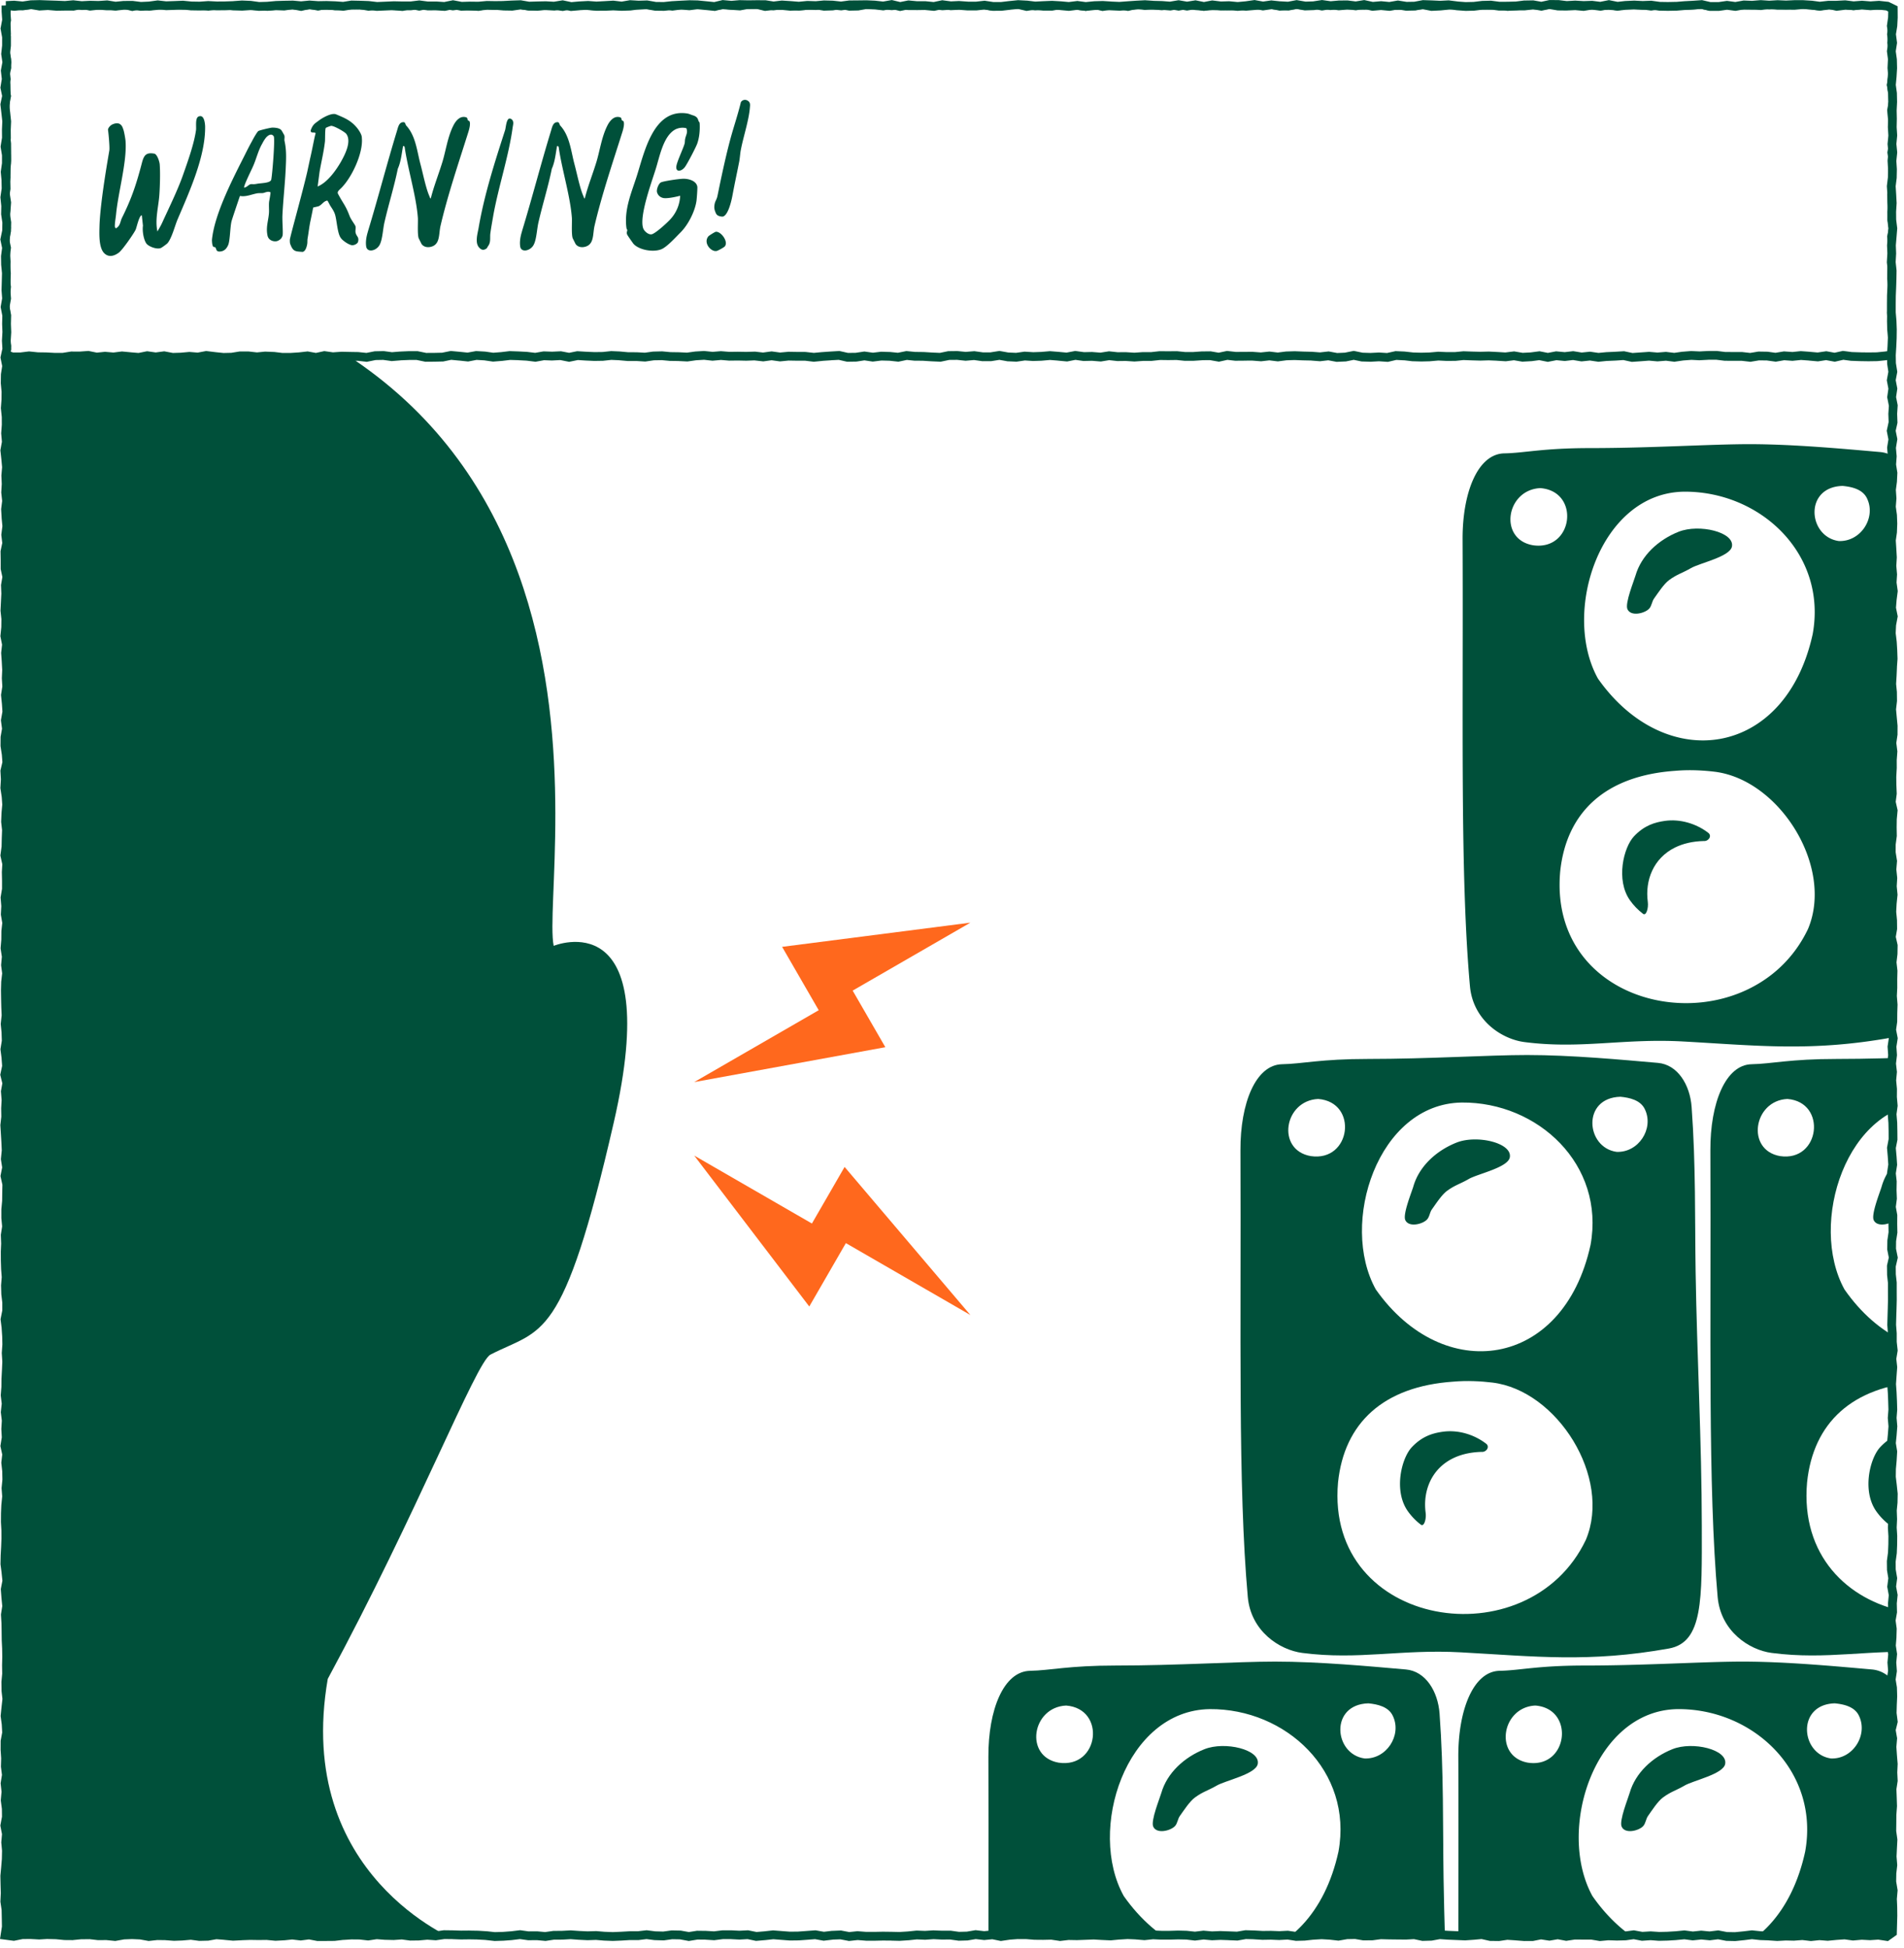
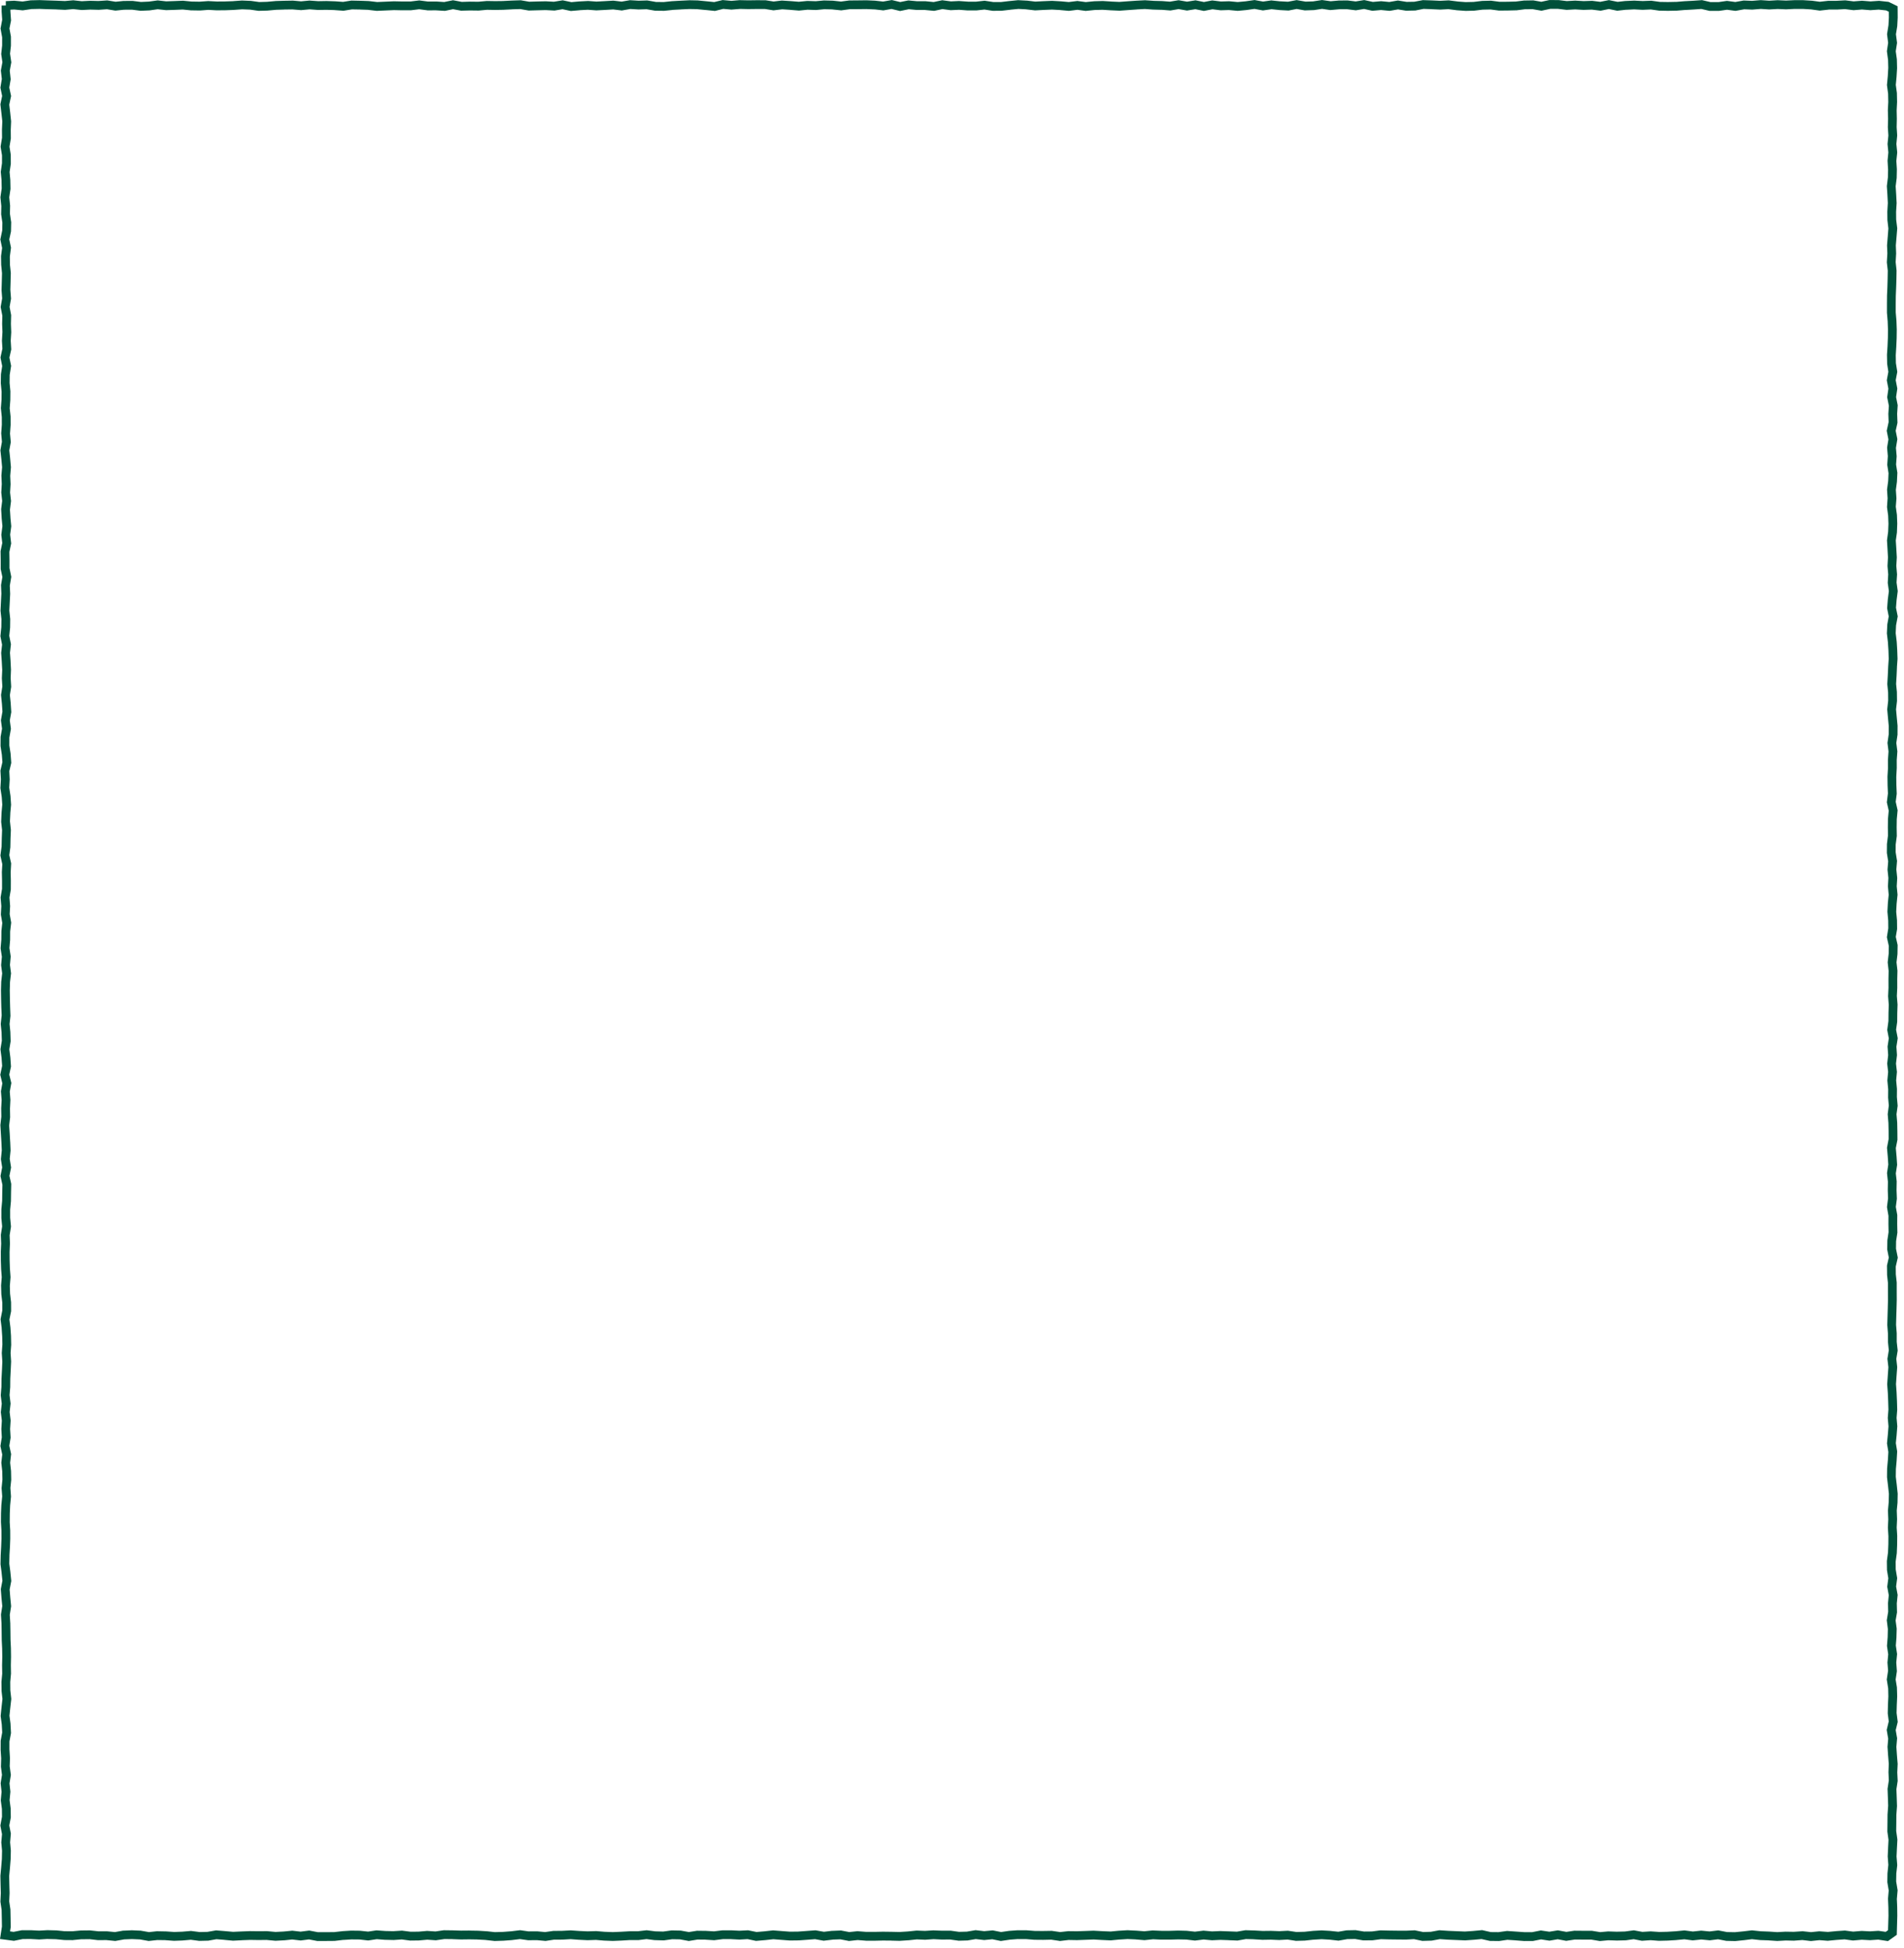
<svg xmlns="http://www.w3.org/2000/svg" width="217" height="222" fill="none">
  <g clip-path="url(#clip0_181_1620)">
    <path fill="#00503A" d="m208.478.02.877.199.876-.11.043-.003.039.003.92.04.919-.122.036-.008h.039l.962.024h.012l.012.004.935.066.927-.05.18-.008.149.11.61.461.204.156-.004.255-.024.962v.032l-.003.027-.13.892.126.896.007.055-.003.055-.087.892.13.92.003.05-.003.047-.059.963-.047.911.078.94.004.058-.008.059-.141.876.153.889.004.027v.031l.047.963.004.055-.012.058-.164.896.082.889.094.962v.051l-.004.963.016.946.003.047-.007.047-.153.873.129.892.012.059-.008.058-.078.916.082.92.004.027v.023l-.008.959v.043l-.008.04-.156.907.019.888.082.963v.07l-.05.904.133.92.011.086-.015.086-.184.888.086.884.094.963.004.058-.008.06-.133.938-.035.94-.008.9.129.93v.036l.066.962v.047l-.003.043-.114.963-.086.908.004.003-.02.963.028.9.098.962v.02l.066.959.004.047-.008.047-.117.962-.047.38-.376.054-.763.114h-.012l-.011.004-.963.098h-.043l-.959.015h-.019l-.959-.015h-.008l-.962-.036h-.047l-.877-.117-.876.2-.098.02-.098-.016-.892-.165-.868.133-.059.008-.059-.004-.962-.086v-.004l-.904-.066-.924.093-.043.008-.043-.004-.911-.066-.893.156-.078.012-.074-.012-.939-.129-.884-.011-.912.152-.067.012-.07-.008-.931-.106h-.939l-.963-.004h-.027l-.032-.003-.927-.114h-.912l.004.004-.962.05-.024.005h-.027l-.924-.047-.927.07-.939.137-.063.012-.066-.008-.908-.113-.916.074-.043.004-.039-.004-.927-.082-.92.07-.962.067-.071.004-.066-.012-.904-.196-.884.06h-.008l-.963.042-.003-.004-.932.094-.062.004-.059-.008-.9-.133-.9.094-.066.004-.067-.008-.892-.148-.892.105-.051.004-.055-.004-.892-.086-.888.172-.098.02-.094-.02-.888-.176-.873.117h-.039l-.962.055h-.055l-.055-.008-.892-.152-.884.11-.047.007-.047-.004-.959-.058v-.004l-.947-.04-.935.028h-.027l-.963-.027h-.004l-.939-.036-.915.094h-.047l-.963.004h-.023l-.92-.043-.939.082-.012.004h-.015l-.963.024h-.027l-.963-.028h-.043l-.927-.11v.005l-.896-.047-.892.207-.071.016-.074-.004-.939-.063-.924.051-.023.004-.02-.004-.962-.027h-.043l-.043-.008-.865-.18-.857.176-.039.008h-.039l-.963.043-.055.004-.058-.012-.892-.168-.881.101-.047.008-.051-.004-.958-.074v-.004l-.935-.02h-.012l-.947-.038-.916.027-.935.121-.062.008-.063-.008-.908-.11-.9.102-.047.004-.047-.004-.958-.074-.924.004.004.004-.962.008-.032.004-.031-.004-.88-.102-.881.192-.094.02-.097-.02-.916-.16-.892.007.004.004-.959.063-.019.003h-1.03l-.919-.094-.947.012h-.012l-.907-.012-.955.102-.028.004h-.954l-.963.067-.031.004-.035-.004-.959-.063-.927.012h-.028l-.031-.004-.9-.098-.892.145-.059.008-.058-.004-.951-.078-.92.023h-.039l-.043-.004-.88-.125-.877.172-.07.012-.071-.004-.962-.09v-.004l-.916-.074-.919.082-.012.004h-.012l-.962.031-.024.004-.027-.004-.908-.059-.912.133-.047.004h-.047l-.962-.043h-.031l-.032-.008-.872-.156-.885.14-.078.009-.962.003h-.036l-.035-.007-.904-.125-.904.078-.05.004-.047-.004-.924-.098-.9.008-.907.191-.063.012h-.059l-.962-.043h-.012l-.963-.062v-.004l-.931-.004h-.047l-.884-.09-.888.188-.075.015-.078-.008-.927-.101-.928-.024-.92.114-.066.007-.062-.007-.892-.133-.889.137-.03.003h-.032l-.963.016h-.062l-.059-.012-.892-.203-.888.047.004.004-.951.062.004.004-.963.094-.055.004-.05-.004-.932-.113h-.943l-.947-.016-.92.09-.058.004-.059-.008-.896-.121-.892.121-.058.008-.063-.008-.947-.105-.904.035h-.027l-.959-.02-.947.012-.023.004-.024-.004-.923-.078-.92.082-.046.004-.047-.004-.912-.102-.912.055-.939.133-.047.008-.047-.004-.962-.047v-.004l-.943-.012h-.04l-.919-.086-.912.016-.939.137-.047.004h-.05l-.936-.06H71.55l-.963-.085v-.004l-.916-.04-.911.099-.02.004h-.023l-.963.015h-.031l-.963-.043h-.008l-.892-.058-.9.183-.097.02-.098-.02-.904-.18-.9.047-.02.004h-.02l-.91-.035-.909.164-.074.012-.074-.008-.935-.117-.955-.051v-.004l-.92-.027-.92.11h-.015l-.962.078-.055.007-.059-.011-.943-.137-.876-.051-.9.172-.07.012-.075-.008-.955-.102v.004l-.892-.086-.884.184-.047.008h-.043l-.963.02h-.008l-.958.007h-.055l-.05-.012-.924-.191h-.877l-.947.039.004.004-.962.078-.055.008-.055-.008-.927-.13-.865.017-.923.187-.079.016-.074-.008-.931-.106-.947-.011-.931-.02-.951.067-.051.004-.05-.008-.877-.121-.873.191-.098.02-.098-.016-.896-.164-.884.098h-.008l-.011.003-.963.067h-.035l-.963-.004h-.027l-.028-.004-.935-.117-.927-.032-.916.094-.05.004-.055-.004-.931-.11h-.908l-.912.146-.031.007h-.036l-.962.024h-.031l-.032-.004-.962-.106h-.008l-.892-.11-.877.17-.066.015-.07-.008-.92-.078-.916.082h-.015l-.012.004-.963.027-.054.004-.055-.012-.873-.168-.888.121-.07.008-.07-.008-.877-.129-.877.18-.07.012-.07-.004-.963-.082h-.004l-.916-.086-.896.117-.054.008-.055-.004-.912-.082-.915.094-.075.008-.078-.016-.9-.184-.884.067h-.04l-.93-.004-.912.148-.04.004H6.174l-.939-.055-.962-.007h-.024l-.02-.004-.903-.094-.908.11-.031.003h-.031l-.96.004h-.09l-.085-.031-.76-.282-.371-.14.05-.392.11-.908-.137-.876-.011-.059.004-.059.078-.962.02-.896-.051-.963.004-.004-.087-.939-.003-.043.003-.047.09-.962.083-.924-.118-.888-.004-.047.004-.047.059-.962.02-.904-.051-.947-.083-.963-.003-.039.003-.039.075-.962v-.004l.078-.92-.117-.896-.008-.055.008-.054.086-.963.062-.904-.133-.9-.004-.02v-.023L.055 21.2l-.004-.054.149-.967.007-.939v-.031l.063-.959-.004-.927-.008-.963-.098-.911-.003-.02v-.023l-.02-.935-.07-.96v-.03l-.016-.963v-.024l.004-.027.086-.962.062-.951-.011-.896-.122-.932-.011-.082.02-.086.199-.908-.016-.853-.149-.935-.011-.058.004-.055.066-.967.07-.947-.035-.9-.074-.962-.004-.047.008-.05.102-.877L.176.743.023.125H.79L.818.13l.794.094.92-.094h.003l.963-.094.067-.008.062.012.896.153.92-.055h.035l.035.004.947.078.923-.016H8.3l.92-.18.097-.015.094.015.896.173.88-.094.044-.004.047.004.923.07V.168h.928l.915-.152.098-.016.102.023.853.208.849-.176.094-.02.09.016.884.152.912-.082h.011L18.9.06h.02l.962-.024.027-.004.024.004.923.074.924-.07.043-.004.043.004.958.09-.003.004.915.078.904-.117.02-.004h.02l.962-.047h.047l.047.004.942.137.893.027.947-.058h.047l.962.027h.012l.95.05.908-.066.028-.004.023.004.916.028.923-.13.082-.011.079.015.86.16.865-.195.098-.02.102.02.864.16.873-.168.082-.015.086.015.912.141.908-.058h.011l.963-.028h.004l.962-.023.047-.004.051.012.889.152.876-.129.023-.004h.024l.962-.05.047-.005.047.008.932.133.004-.004.876.079.888-.216L46.81 0l.106.023.857.173.876-.169.063-.011 1.001.062.931-.043.047-.004.047.008.885.133.904-.117.062-.008.063.008.931.121.888.059.888-.208.083-.02.082.009.962.097-.004.004.959.075-.004.004.884.015.932-.133.062-.008.063.008.923.106.916.035.923-.125.035-.004h.04l.962.02h.032l.027.007.876.122.88-.176.06-.008h.058l.959.035h.008l.962.047.008.004h.012l.92.082h.934l.963-.04.023-.003.024.004.943.043.915-.028.94-.12h.02l.019-.005.962-.047h.035l.04.004.9.098.911-.11.078-.007.079.011.888.18.876-.113.051-.004.051.004.92.074.904-.113.027-.004h.027l.963-.008h.031l.028.004.907.102.908-.094.047-.004h.043l.963.07-.004.004.884.059.915-.168.044-.008h.047l.962.004h.059l.055.011.884.216.868-.098.028-.004h.023l.963-.008h.023l.028.004.935.09.92-.047v.004l.95-.05.963-.063L93 .059l.054.007.904.145.873-.027.95-.153.087-.015.09.015.896.18.884-.015.923-.165.043-.008h.047l.96.008h.01l.009.004.958.04h.024l.915.081.924-.082.039-.004.039.004.923.075V.145h.955l.931-.012V.129l.963-.074h.047l.047.004.908.105.927-.058h.012l.962-.036.959-.039h.012l.958-.023h.043l.963.058h.023l.024.004.896.145.919-.059V.16l.936-.11h.019l.02-.003.962-.031h.067l.062.011.865.204.873-.133.066-.012.067.012.927.113h.873l.943-.16.043-.008h.047l.958.012h.031l.963.07.008.004h.008l.888.098.876-.196.11-.023.109.023.869.204.869-.13.019-.003h.02l.962-.063.067-.004.066.012.853.18.857-.204.086-.02.09.013.912.117.924-.05h.031l.035.003.9.074.92-.113.074-.008.07.012.885.145.868-.153.075-.016.07.008.963.114-.004.004.907.062.932-.062h.039l.962.02-.004.003.943.012.924-.094.059-.004.054.004.904.117.916-.074.958-.082.016-.004h.012l.958-.032.059-.003.059.011.884.176.896-.082.959-.09.043-.004.043.004.912.07.923-.09.07-.007.071.012.876.164.885-.13.066-.01.067.01.903.118.92-.074h1.009l.955.02.916-.079.047-.004.047.004.919.094.951-.004h.943l.963-.039h.035l.927.027.951-.058.063-.004.058.012.904.176.877-.043.962-.102h.016l.962-.07.032-.005.031.004.962.055-.003.004.919.047V.125l.963-.031h.023l.959.012.915-.075.075-.008.074.016.888.196.9-.051.012-.004h.923l.963-.102.035-.004.031.004.92.028.951-.075.062-.004.059.008.916.157.903.007.959-.046h.067l.896.082.904-.149.058-.012.059.008.947.07.927-.03h.02l.023.003.916.055.915-.117.032-.004h.027l.963-.004h.015l.963.023h.023l.024.004.892.114.9-.126.019-.004h.02l.963-.058.027-.004.023.004.963.039.012.004h.008l.931.078.915-.05V.073l.963-.066.066-.004.071.012.868.183.861-.16.051-.012.047.004.963.012h.011l.959.035-.004.004.951.012.955-.008h.035l.915.055.912-.122.059-.007.055.007.919.087h.959l.958.003.92-.082.039-.004.039.004.963.07h.015l.893.099.884-.177.102-.02zM189.18 1.063l-.935.133-.066.008-.067-.008-.939-.121-.935-.02h-.916l-.931.122-.047.008-.047-.004-.947-.06-.931.032h-.023l-.028-.004-.9-.066-.904.145-.062.011-.063-.004-.912-.082-.943.043-.015.004h-.016l-.959-.012h-.039l-.039-.003-.911-.153-.893.07-.027.004h-.023l-.912-.031-.947.102-.023.004h-.963l-.963.054-.066.004-.067-.015-.88-.192-.896.074h-.047l-.947-.011-.951.03-.023.005-.02-.004-.962-.051h-.004l-.928-.055-.919.067.004.004-.963.097h-.027l-.959.047-.058.004-.059-.011-.904-.173-.896.06h-.047l-.943-.028-.943.039h-.982l-.963.004h-.023l-.027-.004-.92-.09-.912.078-.027.004-.024-.004-.962-.02h-.951v-.003l-.923.074-.051.004-.051-.004-.904-.117-.884.137-.082.011-.083-.015-.899-.169-.881.09-.043.004-.047-.004-.915-.074-.924.09-.962.086-.071.008-.07-.016-.912-.18-.876.032.003.003-.962.083-.963.078-.05.004-.051-.004-.9-.117-.912.09-.027.003h-.032l-.958-.015h-.004l-.931-.02-.951.059-.036.004-.031-.004-.962-.067h-.012l-.012-.004-.888-.101-.888.156-.086.016-.082-.016-.904-.148-.877.113-.051.004-.051-.004-.939-.078-.919.05h-.043l-.043-.003-.873-.114-.876.208-.106.023-.109-.02-.904-.187-.865.055-.939.144-.094.012-.094-.02-.857-.2-.849.189-.078.015-.078-.007-.947-.106-.963-.067v-.004l-.892-.007-.908.156-.043.008h-.039l-.962.004h-.032l-.031-.004-.904-.113-.884.136-.094.016-.094-.023-.9-.208-.857.028-.959.11h-.011l-.012.003-.963.059-.054.004-.055-.008-.955-.153-.908-.05-.927.019.004.004-.963.039-.954.031-.959.063h-.043l-.043-.004-.908-.106-.919.075h-.032l-.962.015h-1.006l-.947-.07-.9.078-.039.004-.043-.004-.939-.082v.004l-.962-.043v-.004l-.904-.004-.912.16-.04.008h-.034l-.963.02-.055.004-.054-.012-.873-.176-.873.145-.062.008-.963.03-.047.005-.047-.008-.915-.145-.9.059h-.004l-.963.05h-.004l-.962.044-.035.004-.035-.004-.92-.09-.935.004-.927.105-.087.008-.082-.02-.9-.218h-.864l-.916.168-.063.012-.058-.004-.963-.063h-.004l-.931-.07-.904.097-.055.004-.054-.004-.924-.105-.912.004-.93.117-.052.004-.05-.004-.916-.074-.904.117-.082.008-.078-.016-.893-.176-.872.11-.059.004-.055-.004-.939-.102-.896.043-.935.121h-.023l-.02.004-.962.032h-.043l-.94-.047-.935.043H67.93l-.962-.086v-.004l-.943-.043v-.004l-.892-.032-.908.18-.082.016-.082-.012-.944-.133-.884-.015-.923.125-.043.008-.043-.004-.963-.035-.02-.004h-.015l-.896-.106-.904.13-.04.007-.038-.004-.963-.016h-.015l-.016-.004-.963-.078h-.008v-.004l-.884-.09-.872.208-.075.02-.074-.009-.959-.062h-.03l-.9-.118-.897.118-.07.008-.07-.008-.92-.141-.904.047h-.055l-.9-.059-.9.176-.094.016-.098-.016-.856-.172-.85.207-.078.016-.082-.004-.962-.082h-.012l-.012-.004-.916-.125-.915.05-.004-.003-.912.137-.078.012-.078-.016-.912-.157-.916.024-.004-.004-.943.027.005.004-.963.059h-.051l-.055-.008-.876-.133-.877.168-.094.016-.09-.016-.864-.164-.861.196-.098.023-.102-.02-.88-.164-.884.122-.04.007h-.042l-.928-.031-.943.07h-.062l-.963-.05v-.004l-.95-.024V1.15l-.916.059-.024.004-.023-.004-.959-.027h-.027l-.032-.004-.915-.133-.9.043-.935.121-.051.008-.055-.008-.963-.082h-.003l-.924-.09-.916.07-.035.004-.039-.004-.95-.074-.904.02.003.003-.954.06.004.003-.96.086-.066.008-.062-.012-.873-.149-.868.18-.11.024-.11-.027-.868-.212-.853.145-.04.008h-1.04l-.912-.07-.923.097-.075.008-.07-.012-.869-.168-.864.172-.051.008H7.399l-.959.016h-.027l-.023-.004-.936-.078-.92.054-.054.004-.055-.011-.9-.15-.892.087-.958.102-.055.004-.055-.004-.34-.043-.09.767.074.907v.02l.031.962.004.028-.004.027-.07.963-.063.911.149.896.008.036v.035l.015.962v.055l-.011.059-.196.876.114.877.003.027v.028l.016.962v.043l-.066.959v.012l-.086.962.015.912.067.931.004.012v.011l.015.955.102.928.004.023v.027l.008.96v.003l.004.959v.039l-.067.927.004.004-.012.963v.035l-.004.031-.137.912.055.864.145.963.008.055-.004.055-.067.962-.004.008-.086.896.122.92.008.05-.008.055-.082.963-.075.911.082.928v.015l.055.959v.04l-.02.958v.023l-.062.916.121.912.008.054-.008.055-.086.963-.086.911.082.92v.02l.051.962v.035l-.02.963-.003.015v.012l-.07.9.14.908.012.07-.012.07-.07.568.3.11h.842l.935-.114.055-.004.055.004.962.098h-.003l.92.012h.023l.93.05h.936l.912-.144.039-.008h.039l.962.004.924-.067.07-.007.067.015.884.18.888-.09.047-.004.047.004.912.078.904-.113.054-.008.055.004.963.09H14.9l.888.074.892-.18.086-.015.087.011.892.126.892-.118.082-.011.078.015.908.172.876-.027.963-.086.043-.004.043.004.896.074.892-.168.078-.016.079.012.958.117h-.004l.947.098.885-.02.92-.148.038-.004h1.03l.03.004.908.102.904-.09h.07l.963.039h.04l.93.113h.9l.96-.062.942-.106.075-.008.07.016.865.157.86-.188.09-.02.086.012.908.129.912-.063.023-.004h.02l.963.02.962.016h.024l.02.004.887.093.885-.176.043-.007.043-.004.962-.02h.04l.039.004.9.121.915-.074h.02l.958-.043h1.037l.051.012.92.188.892-.004.923-.02.912-.184.07-.016.075.008.962.09h.004l.88.09.9-.164.06-.012.062.004.962.055.02.004h.02l.903.129.892-.07.959-.114.04-.004.038.004.963.035h.008l.962.051.016.004h.015l.885.106.892-.157.05-.008h.056l.935.032.947-.043.058-.004.059.011.869.165.86-.172.067-.012.063.004.962.058h-.004l.947.04.931-.012.928-.098.039-.008.035.004.963.043h.011l.012.004.916.082.962.004h.028l.911.051.912-.125.031-.004h.028l.962-.024h.059l.92.087.966.015h.016l.911.043.916-.125h.02l.019-.004.962-.059h.044l.039.004.92.094.91-.074.04-.004.043.004.908.074.966-.012h.016l.943.016.955-.027.035-.004.035.004.896.102.908-.122.066-.008.067.008.896.121.912-.082.027-.004h.031l.959.016h-.004l.959.004h.03l.028.004.912.102.904-.086h.012l.962-.067h.008l.963-.059.07-.004.067.016.903.203.88-.011.916-.137.075-.012.074.012.896.125.892-.106.039-.004h.035l.963.028h.039l.881.09.888-.18.074-.016.078.008.916.09.963.012h.027l.959.059h-.004l.884.039.912-.188.047-.008h.047l.962-.012h.031l.028.004.915.09.912-.074.055-.008.059.008.931.129h.864l.94-.149.086-.011.082.011.923.165.885.039.919-.13.051-.007.051.004.943.058.904-.031.962-.082.043-.004.043.004.959.078h.004l.88.082.986-.187.082.011.924.125.919-.02h.024l.027.005.9.07.904-.14.066-.012.067.007.923.098.94-.008h.019l.02.004.923.059.931-.066h.979l.927-.102.031-.004h.028l.954.008.959-.008.027-.004.028.004.923.094h.916l.962-.067h.028l.962-.011h.047l.047.007.861.149.869-.184.082-.016.078.008.923.102.939-.004h.004l.959-.008h.024l.019.004.908.067.923-.094.055-.008.059.008.896.105.904-.113.023-.004h.024l.962-.031h.035l.963.039h-.004l.959.023h.023l.924.07.907-.1.075-.009.074.012.9.168.88-.039.912-.184.102-.02.098.02.907.188.904.027.947-.047.027-.003.032.004.876.054.904-.2.067-.015.066.004.963.043h.015l.016.004.963.105h-.004l.896.024.931-.023.962-.083.032-.004h.035l.955.04h.935l.923-.09.032-.004h.035l.962.035h-.004l.943.023.951-.023h.039l.959.047h.008l.9.055.931-.114.074-.008.071.012.9.153.9-.047.939-.122.078-.011.082.015.869.172.865-.164.066-.016.074.008.92.086.9-.105.066-.008.071.012.892.145.9-.09.059-.004.062.007.896.13.908-.087h.023l.955-.043.963-.058.066-.004.071.015.892.188.888-.062.963-.067.039-.004.039.004.919.078.92-.074.051-.004.051.008.888.106.904-.13h.031l.962-.078h.063l.931.043.939-.05h.028l.958-.005h.032l.031.004.931.114.935.004.963.004h.051l.892.101.896-.148.043-.008h.047l.959.016h.031l.031.003.877.122.896-.149.058-.012.059.004.931.063.904-.094.047-.004.043.004.963.07.008.004.9.079.903-.133.083-.012.082.015.861.157.864-.192.082-.02.09.012.932.122.943.031H212l.947.012.947-.012.927-.094.36-.055.066-.532-.058-.9-.098-.958-.004-.02v-.02l-.023-.962-.004-.012.004-.012.015-.958v-.035l.086-.963v-.016l.11-.911-.055-.885-.129-.962-.008-.035v-.036l.008-.962v-.02l.043-.958v-.024l.004-.023.121-.9-.086-.908-.09-.963-.008-.074.016-.074.176-.877-.125-.872-.008-.051.004-.051.051-.959-.079-.892v-.015l-.003-.016-.02-.963v-.047l.008-.047.156-.919.008-.876-.082-.963-.004-.043.004-.043.07-.904-.133-.904-.011-.078.015-.078.153-.916-.012-.916v-.011l.004-.963-.09-.908v-.008l-.086-.958-.004-.067.012-.066.16-.908-.035-.845-.16-.959-.016-.082.016-.078.137-.908-.071-.9-.004-.031v-.031l.047-.963v-.008l.059-.931-.125-.892-.008-.055.004-.059.082-.896-.121-.915-.012-.067.012-.07.129-.912.015-.696-.262-.2-.778.043h-.063l-.959-.07V1.04l-.9-.02-.923.125-.043.004h-.043l-.904-.043-.939.114-.086.011-.082-.02-.857-.19-.861.167-.074.016-.075-.008-.962-.101v-.004l-.904-.067-.924.086h-.043l-.962-.004h-1.006l-.919-.086-.892.118-.047.007-.047-.004-.959-.054-.935.008h-.012l-.958-.016h-.012l-.963-.035V1.04l-.9-.008-.911.164-.098.02-.094-.02-.904-.188-.884.063h-.008l-.959.055-.035.004-.035-.004-.963-.078v-.004l-.911-.04z" />
    <path fill="#00503A" d="M16.69 27.768c-.33-.462-.485-1.452-.397-2.046l-.132-1.188c-.308.022-.594 1.43-.704 1.65-.22.462-1.474 2.266-1.892 2.596-.55.418-1.232.616-1.76 0-.572-.704-.484-2.244-.462-3.146.11-2.86 1.056-8.074 1.122-8.514.044-.462-.11-2.068-.154-2.288-.022-.22.22-.484.396-.594.066-.044.484-.264.836-.154.352.132.44.462.506.66.088.176.264 1.188.264 1.408.154 2.31-.836 5.764-1.078 8.206-.022.33-.198 1.276-.132 1.54.022.044.11.176.176.088.44-.286.418-.726.616-1.144 1.122-2.244 1.672-3.938 2.288-6.314.22-.814.462-1.188 1.408-1.012.33.066.616.968.616 1.298.066.924.022 2.42-.044 3.366-.088 1.364-.528 2.86-.22 4.202.176-.308.374-.638.528-.968.792-1.738 1.782-3.74 2.398-5.5.55-1.562 1.254-3.52 1.474-5.104.044-.374-.11-1.32.264-1.518.638-.308.748.682.77 1.078.066 3.432-1.804 7.502-3.124 10.604-.308.704-.66 2.156-1.166 2.75-.11.11-.638.506-.77.55-.44.176-1.342-.154-1.628-.506m14.132-5.852c-.33-.154-.638.066-.858.088-.198.022-.396 0-.594.022-.682.11-1.32.44-2.024.308 0 0-.902 2.64-.968 2.926-.154.704-.154 2.046-.352 2.618-.176.44-.462.77-.968.792-.44.022-.374-.264-.506-.462-.066-.088-.242.022-.308-.198-.066-.154-.088-.506-.088-.66.264-2.794 2.178-6.578 3.476-9.152.308-.594.682-1.386 1.056-2.046.132-.264.572-1.056.748-1.21.11-.088 1.408-.396 1.606-.396.33 0 .836.044 1.034.308.044.044.308.528.33.572.066.242-.022.44.022.638.198.902.198 1.716.154 2.706-.066 1.936-.308 3.916-.396 5.83-.022.638.088 1.914.022 2.244-.088.308-.264.484-.572.616-.33.132-1.012 0-1.144-.594-.198-.924.066-1.606.154-2.486.044-.418-.022-.902.022-1.364.022-.154.198-1.056.154-1.1m.088-1.43c.11-.396.462-4.686.286-4.95s-.44-.242-.726 0c-.198.154-.44.55-.572.814-.484.836-.66 1.694-1.034 2.552-.132.33-1.144 2.332-1.034 2.486.33-.044.528-.374.77-.396s.22.044.704-.044c.462-.088 1.496-.066 1.606-.462m7.382-7.458c.99.418 1.738.704 2.464 1.628.506.682.484.99.484 1.056.176 1.76-1.21 4.708-2.508 5.874-.132.132-.33.308-.198.528.66 1.232.836 1.254 1.32 2.53.154.396.594.946.66 1.144.066.264-.066.55.044.836.11.352.396.418.242.968-.044.132-.352.396-.726.352-.484-.11-1.078-.594-1.21-.792-.418-.506-.462-2.002-.682-2.706-.132-.418-.374-.726-.55-1.012-.066-.11-.286-.572-.33-.572-.44.066-.638.528-1.034.66l-.572.132-.286 1.408c-.154.66-.22 1.364-.352 2.112-.044.242 0 .484-.066.748-.066.308-.198.726-.506.792-.748-.066-1.056 0-1.364-.792-.088-.198-.088-.308-.088-.572 0-.286 1.386-5.192 1.98-7.744l.33-1.54c.22-.902.506-2.508.616-2.816.088-.308-.748.088-.506-.506.22-.572.484-.704.836-.968.418-.33 1.496-.946 2.002-.748m.528 5.478c.462-.814 1.298-2.376.638-3.256-.198-.242-1.408-.924-1.716-.902-.088 0-.594.198-.616.242-.088.132-.066 1.232-.088 1.518-.132 1.188-.418 2.332-.616 3.476l-.22 1.672c1.078-.44 2.024-1.738 2.618-2.75m14.505-4.796c.044.044.154.066.176.11.154.264-.022.902-.11 1.188-1.1 3.498-2.354 7.172-3.19 10.758-.22.968 0 2.222-1.254 2.398-.352.044-.704-.066-.902-.352l-.33-.66c-.154-.462-.066-1.738-.088-2.288-.176-2.442-1.078-5.324-1.474-7.876-.022-.154-.022-.396-.22-.33-.154.858-.242 1.804-.594 2.574-.418 2.068-1.056 4.07-1.518 6.094-.176.726-.22 1.914-.528 2.53-.33.726-1.452 1.012-1.562.22s.176-1.562.22-1.76c1.144-3.762 2.134-7.612 3.278-11.352.132-.418.22-.99.682-1.034.33-.044.242.242.418.418 1.078 1.188 1.21 2.992 1.606 4.422.264.99.616 2.75 1.012 3.608.044.088.11.418.176.132.352-1.364.88-2.684 1.298-4.048.396-1.298.594-2.86 1.254-4.158.264-.528.77-1.166 1.474-.924.154.066.11.22.176.33m2.284 14.366c-.066.11-.11.242-.22.286-.308.198-.55.11-.77-.132-.528-.55-.176-1.628-.066-2.288.638-3.74 1.848-7.502 3.014-11.11.11-.352.154-1.716.77-1.21.264.242.132.616.088.924-.44 3.234-1.606 6.71-2.2 9.988-.11.66-.242 1.342-.33 2.002-.088.572.088 1.056-.286 1.54M70.877 13.71c.044.044.154.066.177.11.153.264-.023.902-.11 1.188-1.1 3.498-2.355 7.172-3.19 10.758-.22.968 0 2.222-1.255 2.398-.352.044-.703-.066-.901-.352l-.33-.66c-.154-.462-.067-1.738-.088-2.288-.177-2.442-1.079-5.324-1.475-7.876-.021-.154-.021-.396-.22-.33-.154.858-.242 1.804-.593 2.574-.419 2.068-1.056 4.07-1.519 6.094-.175.726-.22 1.914-.527 2.53-.33.726-1.452 1.012-1.562.22s.175-1.562.22-1.76c1.144-3.762 2.134-7.612 3.278-11.352.132-.418.22-.99.682-1.034.33-.044.242.242.418.418 1.078 1.188 1.21 2.992 1.605 4.422.264.99.617 2.75 1.013 3.608.043.088.11.418.175.132.353-1.364.88-2.684 1.299-4.048.395-1.298.593-2.86 1.254-4.158.264-.528.77-1.166 1.474-.924.154.066.11.22.175.33m8.797.176c.044.022.044.088.066.154.044.77-.022 1.628-.286 2.354-.176.462-1.122 2.288-1.408 2.662-.352.462-1.012.616-.968-.044.044-.55.748-1.958.946-2.64.044-.176.022-.374.066-.55.088-.44.33-.726.132-1.21a1.83 1.83 0 0 0-1.276.154c-1.386.77-1.782 3.19-2.244 4.598-.462 1.474-1.848 5.258-1.408 6.622.088.33.572.77.946.726.418-.044 1.848-1.364 2.178-1.738a4.2 4.2 0 0 0 1.1-2.662s-1.298.352-1.892.264c-.572-.11-.704-.55-.726-.616-.132-.264.132-1.012.418-1.166s2.134-.418 2.53-.418c.594-.022 1.54.22 1.628.924.022.176-.066 1.452-.11 1.672-.198 1.21-.968 2.706-1.848 3.564-.484.484-1.496 1.606-2.134 1.87-.902.374-2.53.11-3.19-.616-.11-.154-.682-.946-.726-1.078-.088-.242.044-.396.022-.528 0-.022-.066.044-.11-.33-.22-2.024.55-3.806 1.144-5.632.88-2.684 1.848-7.788 5.676-7.304.286.022.528.154.748.22.704.198.572.616.726.748m5.71-2.266c.11.154.11.352.088.528-.088 1.474-.748 3.41-1.034 4.906-.088.418-.11.968-.198 1.408-.33 1.672-.418 2.002-.748 3.74-.198 1.1-.638 2.574-1.232 2.486-.572-.066-.638-.286-.748-.572s-.132-.506-.066-.858.22-.484.308-.858.77-3.916 1.518-6.666c.374-1.364.836-2.706 1.166-4.092.242-.352.682-.33.946-.022m-3.828 14.806c.572-.11 1.496 1.1 1.056 1.65-.066.11-.792.506-.924.528-.638.154-1.584-.924-.946-1.672.11-.11.682-.462.814-.506" />
    <g clip-path="url(#clip1_181_1620)">
      <path fill="#00503A" d="M.661 221.166V29.514c75.749 3.981 60.768 70.04 62.443 78.294 0 0 12.672-5.248 6.851 20.121-5.82 25.369-8.165 23.426-14.056 26.471-1.647.852-8.271 17.939-18.545 36.964-3.878 22.468 14.703 29.802 14.703 29.802z" />
-       <path fill="#FF681D" d="m96.259 133.008 14.335 16.877-14.19-8.193-4.17 7.224-13.115-17.204 13.416 7.746zM100.903 119.361l-21.784 3.977 14.19-8.192-4.171-7.224 21.456-2.756-13.415 7.745z" />
-       <path fill="#00503A" d="M137.28 199.371c-2.325.92-4.271 2.721-4.924 4.991-.178.62-1.223 3.166-.923 3.837.395.881 1.993.474 2.484-.064.289-.317.305-.806.548-1.145.463-.646 1.107-1.654 1.726-2.112.894-.662 1.511-.794 2.473-1.353 1.014-.59 4.462-1.3 4.681-2.466.309-1.647-3.74-2.609-6.065-1.688" />
      <path fill="#00503A" d="M165.228 243.049c-.009-9.575-.55-19.368-.703-28.887-.095-5.9.031-12.204-.457-18.853-.186-2.534-1.596-4.827-3.84-5.022-4.097-.356-9.857-.896-14.913-.896-4.375 0-11.206.448-18.115.448-5.423 0-7.499.56-9.798.601-3.018.053-4.778 4.443-4.755 9.802.089 20.76-.298 38.234.837 50.918.349 3.895 3.605 6.044 6.217 6.38 6.447.83 11.242-.443 18.068-.067 8.464.465 14.623 1.188 23.699-.434 3.931-.702 3.768-5.612 3.76-13.99m-44.578-42.14c-3.939-.692-3.052-6.332.858-6.509 4.598.357 3.768 7.208-.858 6.509m31.366 43.737c-6.537 13.744-29.73 10.153-28.246-6.538.705-6.782 5.168-10.945 13.138-11.488 1.546-.138 3.146-.053 4.442.104 7.403.887 13.649 10.828 10.666 17.922m.531-33.603c-3.107 14.151-16.793 15.986-24.473 5.068-4.174-7.516.213-21.172 9.801-21.304 8.671-.068 16.344 7.057 14.672 16.236m2.968-10.613c-3.511-.491-3.988-6.166.442-6.281 1.033.099 2.324.375 2.805 1.473 1.015 2.189-.757 4.915-3.247 4.808M190.61 199.371c-2.303.92-4.231 2.721-4.878 4.991-.177.62-1.212 3.166-.914 3.837.391.881 1.973.474 2.46-.064.286-.317.302-.806.543-1.145.459-.646 1.097-1.654 1.71-2.112.886-.662 1.497-.794 2.45-1.353 1.005-.59 4.421-1.3 4.638-2.466.306-1.647-3.705-2.609-6.009-1.688" />
      <path fill="#00503A" d="M218.3 243.049c-.01-9.575-.546-19.368-.697-28.887-.094-5.9.031-12.204-.453-18.853-.184-2.534-1.581-4.827-3.804-5.022-4.059-.356-9.766-.896-14.775-.896-4.335 0-11.102.448-17.947.448-5.374 0-7.43.56-9.707.601-2.99.053-4.734 4.443-4.712 9.802.088 20.76-.295 38.234.83 50.918.345 3.895 3.571 6.044 6.159 6.38 6.388.83 11.138-.443 17.901-.067 8.386.465 14.488 1.188 23.479-.434 3.895-.702 3.734-5.612 3.726-13.99m-44.166-42.14c-3.903-.692-3.023-6.332.85-6.509 4.556.357 3.733 7.208-.85 6.509m31.076 43.737c-6.477 13.744-29.455 10.153-27.985-6.538.698-6.782 5.12-10.945 13.016-11.488 1.532-.138 3.118-.053 4.401.104 7.335.887 13.523 10.828 10.568 17.922m.526-33.603c-3.079 14.151-16.638 15.986-24.247 5.068-4.135-7.516.212-21.172 9.711-21.304 8.591-.068 16.192 7.057 14.536 16.236m2.941-10.613c-3.479-.491-3.952-6.166.438-6.281 1.023.099 2.302.375 2.778 1.473 1.006 2.189-.75 4.915-3.216 4.808M168.855 165.486c.548.053.973-.584.52-.932-1.379-1.059-3.214-1.611-4.967-1.359-1.098.158-2.308.489-3.502 1.757s-2.091 4.981-.458 7.29a7.1 7.1 0 0 0 1.493 1.544c.357.271.637-.647.54-1.363-.327-2.431.622-4.975 3.106-6.197.889-.438 1.974-.706 3.268-.74M166.007 130.232c-2.325.92-4.271 2.721-4.924 4.992-.179.619-1.223 3.166-.923 3.837.395.88 1.992.474 2.483-.065.289-.317.306-.806.548-1.145.464-.646 1.108-1.654 1.727-2.112.894-.661 1.51-.794 2.472-1.353 1.015-.59 4.463-1.3 4.682-2.465.308-1.648-3.74-2.609-6.065-1.689" />
-       <path fill="#00503A" d="M193.955 173.91c-.01-9.574-.551-19.367-.703-28.886-.095-5.901.031-12.205-.457-18.853-.186-2.535-1.596-4.827-3.84-5.022-4.097-.357-9.858-.897-14.913-.897-4.375 0-11.206.448-18.115.448-5.424 0-7.499.56-9.798.601-3.018.054-4.778 4.443-4.755 9.802.088 20.761-.298 38.234.837 50.919.348 3.894 3.605 6.044 6.217 6.38 6.447.83 11.241-.444 18.068-.068 8.464.466 14.623 1.189 23.699-.433 3.931-.703 3.768-5.613 3.76-13.991m-44.579-42.139c-3.939-.692-3.051-6.332.859-6.51 4.598.358 3.767 7.208-.859 6.51m31.367 43.736c-6.537 13.744-29.731 10.153-28.247-6.537.705-6.783 5.168-10.946 13.138-11.488 1.546-.138 3.147-.054 4.442.103 7.403.887 13.65 10.829 10.667 17.922m.531-33.603c-3.107 14.151-16.793 15.987-24.473 5.068-4.174-7.516.213-21.171 9.801-21.304 8.671-.068 16.344 7.057 14.672 16.236m2.968-10.613c-3.512-.49-3.989-6.165.442-6.281 1.033.099 2.324.375 2.804 1.473 1.016 2.189-.756 4.915-3.246 4.808M194.173 95.86c.549.053.974-.584.521-.932-1.38-1.059-3.215-1.611-4.967-1.36-1.099.159-2.309.49-3.502 1.758-1.194 1.268-2.091 4.981-.459 7.29.406.574.91 1.098 1.494 1.544.356.271.636-.647.54-1.363-.328-2.431.622-4.975 3.106-6.197.888-.438 1.973-.706 3.267-.74M191.325 60.606c-2.325.92-4.271 2.721-4.924 4.992-.178.62-1.223 3.166-.922 3.837.394.88 1.992.474 2.483-.065.289-.317.305-.806.548-1.145.463-.646 1.108-1.654 1.726-2.112.895-.661 1.511-.794 2.473-1.353 1.014-.59 4.463-1.3 4.681-2.465.309-1.648-3.74-2.61-6.065-1.689" />
-       <path fill="#00503A" d="M219.274 104.284c-.01-9.574-.551-19.367-.704-28.886-.095-5.9.031-12.205-.457-18.853-.186-2.535-1.596-4.827-3.84-5.022-4.097-.357-9.857-.897-14.913-.897-4.375 0-11.205.448-18.114.448-5.424 0-7.499.56-9.799.601-3.018.054-4.778 4.443-4.755 9.802.089 20.76-.298 38.234.837 50.919.349 3.894 3.605 6.044 6.218 6.38 6.447.83 11.241-.443 18.068-.068 8.464.466 14.623 1.189 23.698-.433 3.931-.703 3.769-5.613 3.761-13.991m-44.579-42.14c-3.939-.691-3.051-6.331.858-6.508 4.598.357 3.768 7.207-.858 6.509m31.366 43.737c-6.537 13.744-29.73 10.153-28.246-6.537.705-6.783 5.168-10.945 13.138-11.488 1.546-.138 3.146-.054 4.442.103 7.403.887 13.649 10.829 10.666 17.922m.531-33.603c-3.107 14.151-16.793 15.987-24.473 5.068-4.174-7.516.213-21.171 9.801-21.304 8.672-.068 16.344 7.057 14.672 16.236m2.969-10.613c-3.512-.49-3.989-6.165.441-6.28 1.033.098 2.324.374 2.805 1.472 1.015 2.19-.757 4.915-3.246 4.808M222.158 165.486c.544.053.965-.584.516-.932-1.367-1.059-3.184-1.611-4.921-1.359-1.088.158-2.287.489-3.469 1.757-1.183 1.268-2.072 4.981-.455 7.29a7.1 7.1 0 0 0 1.48 1.544c.353.271.631-.647.535-1.363-.324-2.431.616-4.975 3.078-6.197.88-.438 1.955-.706 3.236-.74M219.337 130.232c-2.304.92-4.231 2.721-4.879 4.992-.176.619-1.211 3.166-.914 3.837.391.88 1.974.474 2.461-.065.286-.317.302-.806.543-1.145.459-.646 1.097-1.654 1.71-2.112.886-.661 1.497-.794 2.45-1.353 1.005-.59 4.421-1.3 4.638-2.465.305-1.648-3.706-2.609-6.009-1.689" />
      <path fill="#00503A" d="M247.026 173.91c-.009-9.574-.545-19.367-.696-28.886-.094-5.901.03-12.205-.453-18.853-.184-2.535-1.581-4.827-3.804-5.022-4.059-.357-9.767-.897-14.776-.897-4.334 0-11.101.448-17.946.448-5.374 0-7.43.56-9.708.601-2.99.054-4.734 4.443-4.711 9.802.088 20.761-.295 38.234.829 50.919.346 3.894 3.572 6.044 6.16 6.38 6.387.83 11.137-.444 17.901-.068 8.385.466 14.487 1.189 23.479-.433 3.894-.703 3.733-5.613 3.725-13.991m-44.165-42.139c-3.903-.692-3.023-6.332.85-6.51 4.556.358 3.733 7.208-.85 6.51m31.076 43.736c-6.477 13.744-29.456 10.153-27.985-6.537.698-6.783 5.12-10.946 13.016-11.488 1.532-.138 3.117-.054 4.401.103 7.334.887 13.523 10.829 10.568 17.922m.526-33.603c-3.079 14.151-16.638 15.987-24.247 5.068-4.135-7.516.211-21.171 9.71-21.304 8.591-.068 16.193 7.057 14.537 16.236m2.941-10.613c-3.48-.49-3.952-6.165.437-6.281 1.023.099 2.303.375 2.779 1.473 1.006 2.189-.75 4.915-3.216 4.808" />
    </g>
  </g>
  <path fill="#00503A" d="m150.741.012.915.129.897-.078.019-.004h.02l.962-.008h.032l.031.004.892.11.892-.146.094-.011.09.02.88.191.896-.078.043-.004.047.004.889.086.903-.157.083-.011.078.011.908.145.88-.016.927-.176.055-.011.055.004.962.03h.004l.936.044.943-.047h.043l.043.004.962.121-.004.004.924.067.907-.02.936-.113.023-.004h.024l.962-.024.039-.004.039.008.924.121.919-.004.943-.023.932-.117h.054l.963-.016h.047l.047.008.864.152.865-.187.055-.012h.055l.958.008h.055l.912.11.931-.052h.055l.943.055.935-.031h.039l.035.004.877.11.892-.177.098-.02.094.02.896.18.876-.098h.032l.962-.043.024-.004.023.004.939.047.939-.035.043-.004.047.008.931.13.92.015.955-.02v.004l.931-.078h.012l.954-.051.963-.067.074-.007.075.02.892.207h.904l.903-.13.067-.007.066.007.885.118.888-.16.051-.008h.055l.919.035.947-.078h.07l.936.062.931-.055h.047l.935.04.943-.044h1.017l.959.06h.035l.888.12.916-.101.027-.004h.963V.09l.962-.05h.043l.044.003.903.113.924-.07.035-.004.039.004.927.074.924-.062.043-.004.043.004.963.105.086.008.082.04.669.324.278.137.004.31.007.962v.031l-.05.963-.004.027-.004.023-.141.877.117.904.008.07-.008.07-.137.893.122.888v.027l.004.028.023.962v.04l-.059.962v.02l-.086.907.122.9.003.028v.03l.02.96v.035l-.047.962.02.928.004.011-.004.008-.02.963.059.92v.038l-.004.04-.086.911.09.916.004.047-.004.05-.094.928.059.916v.043l-.02.962v.024l-.004.023-.113.908.058.923v.004l.051.963.004.027-.004.032-.059.962.008.896.114.935.008.051-.004.047-.079.963v.003l-.078.936.035.927v.023l-.004.024-.05.931.097.912.004.027v.032l-.015.962v.008l-.032.959v.007l-.039.963-.008.943v.916l.083.962v.024l.035.962v.024l-.012.962v.016l-.043.959v.011l-.059.963.016.9.145.915.011.082-.015.083-.161.868.165.873.015.082-.011.082-.129.888.172.869.011.063-.003.062-.059.912.035.962v.063l-.012.063-.188.849.173.868.015.09-.015.087-.145.903.078.9.004.04v.038l-.066.916.14.896.008.051-.004.047-.047.962v.02l-.004.024-.117.896.063.927v.07l-.071.912.125.908.004.023v.024l.036.962v.04l-.036.958v.027l-.004.024-.125.892.059.931v.004l.055.963v.055l-.055.935.078.915.004.04v.035l-.055.911.126.916.007.063-.007.066-.122.963-.07.86.18.9.019.094-.019.094-.172.927-.04.893.11.915v.016l.004.012.059.962.004.016h-.004l.035.959v.054l-.067.943.004.004-.043.963v.007l-.055.932.09.915v.043l.012.96v.03l-.004.036-.105.911.082.904.09.963.004.027-.004.023-.004.963v.031l-.008.036-.129.884.113.908.008.047-.004.047-.07.962.004.928v.011l-.004.016-.051.962.012.912.039.963v.039l-.004.043-.11.872.196.88.02.079-.008.078-.09.963-.012.92.016.946v.035l-.004.036-.122.93-.003.877.148.935.012.06-.008.062-.074.908.094.919.004.043v.039l-.055.916.09.931.004.051-.008.051-.098.958-.047.912.086.916.004.019v.02l.012.962v.043l-.004.044-.145.86.196.873.012.059v.058l-.016.963-.004.023v.024l-.106.904.102.907.004.036v.035l-.023.958.003.947v.028l-.046.919.074.939.004.028v.027l-.032.963-.007.951v.031l-.004.031-.122.88.169.881.015.086-.011.086-.137.884.062.928v.047l-.004.043-.105.907.101.904.008.051-.008.051-.082.912.086.919.004.024v.027l-.008.916.083.958.004.055-.008.055-.122.896.075.919.004.016v.016l.019.962v.008l.008.959v.051l-.012.047-.172.888.078.9.004.011.063.959v.055l-.008.055-.137.904.098.892.004.031-.004.031-.016.959.036.935.003.039-.007.043-.114.888.157.885.007.043v.047l-.007.962.019.947.004.043-.008.039-.141.939-.011.857.184.92.019.105-.023.102-.208.904.008.892.102.928v1.009l.004.963v.015l-.024.963v.004l-.031.958-.023.908.074.963v.982l.102.927.004.067-.008.066-.145.88.098.908.004.047-.004.043-.071.963-.062.919.066.932v.015l.043.959v.008l.028.962.004.028-.004.023-.071.92.078.923.004.043-.004.039-.074.963v.011l-.09.897.145.896.008.054-.004.055-.055.959v.019l-.086.963-.012.892.11.923v.008l.102.963.003.031v.031l-.019.959v.039l-.086.9.035.959v.039l-.043.927.059.943v.035l-.008.963v.016l-.039.962v.024l-.004.023-.125.927.007.889.153.919.012.071-.008.074-.114.884.161.888.016.067-.008.07-.09.9.023.963.004.047-.008.047-.152.896.117.88.004.039v.039l-.027.963v.023l-.071.904.133.908.008.059-.004.059-.086.911.07.986-.007.055-.133.896.14.877.004.031v.031l.028.963v.039l-.043.958-.024.912.118.927.011.09-.019.087-.208.856.149.869.012.063-.008.062-.078.916.062.923.079.963.004.031v.031l-.044.963.044.916.003.05-.007.047-.137.9.035.932.031.962v.055l-.07.959-.008.931-.012.919.129.932.004.047v.046l-.051.963-.043.916.075.943.004.047-.004.043-.102.915-.016.9.153.935.012.063-.004.063-.082.939.039.919v.016l.011.958v.024l-.027.962-.027.959-.004.25-.204.145-.634.45-.164.118-.2-.028-.911-.137-.908.059-.027.004-.028-.004-.919-.047-.935.082-.055.008-.055-.008-.912-.125-.9.063-.958.093-.043.004h-.043l-.912-.07-.923.094-.051.004-.055-.004-.931-.106-.904.067-.02.004h-.023l-.935-.02-.951.051-.032.004-.031-.004-.958-.063v-.004l-.947-.031-.02-.004h-.016l-.903-.098-.908.114h-.008l-.963.098h-.062l-.959-.02-.043-.004-.043-.008-.876-.168-.889.11-.054.008-.055-.008-.912-.086-.912.094-.058.007-.059-.007-.9-.118-.912.086-.007.004h-.008l-.963.059h-.019l-.959.023h-.051l-.931-.07-.923.062-.063.004-.063-.011-.88-.169-.884.126h-.024l-.027.004-.963.023-.015.004-.016-.004-.951-.031-.912.082-.062.004-.063-.008-.915-.153h-.932l-.935-.007-.908.136-.082.012-.082-.015-.884-.165-.869.149-.078.012-.078-.012-.877-.133-.872.172-.051.008h-.047l-.963.004h-.015l-.02-.004-.963-.071v-.003l-.907-.059-.908.133-.039.004h-.039l-.963-.012-.051-.004-.051-.008-.892-.199-.872.082h-.016l-.959.066-.027.004-.031-.004-.959-.039-.962-.039h-.012l-.908-.062-.892.164-.039.008h-.035l-.963.027-.059.004-.058-.012-.908-.191-.888.05h-.032l-.962-.007-.959-.012h-.008l-.923-.024-.923.122-.028.004h-.031l-.959.011h-.047l-.043-.004-.911-.156-.889.016-.919.16-.071.012-.066-.004-.939-.106-.931-.055-.932.059-.004-.004-.935.102-.019.004h-.02l-.959.027-.047.004-.043-.008-.919-.141-.904.047-.023.004h-.024l-.955-.039-.939.016h-.039l-.962-.059v-.004l-.9-.023-.908.16-.051.012-.055-.004-.962-.039v-.004l-.939-.031-.939.043h-.036l-.031-.004-.904-.082-.915.113-.059.008-.059-.004-.927-.11-.939-.019-.947.027h-.998l-.912-.043-.939.098-.047.004-.047-.004-.958-.078v-.004l-.916-.039-.939.058-.004-.003-.939.09-.035.003h-.035l-.959-.043h-.008l-.947-.054-.931.035-.959.035h-.027l-.935-.016-.923.106-.067.008-.063-.012-.931-.137-.912.02h-.011l-.963-.008h-.035l-.963-.078h-.923v-.004l-.908.07-.943.137-.082.012-.086-.016-.892-.18-.888.086-.051.004-.051-.008-.896-.101-.888.148-.036.008h-.031l-.962.028h-.043l-.043-.008-.932-.129-.915.007h-.028l-.931-.046-.935.066h-.055l-.915-.039-.936.098h-.019l-.963.062-.019.004h-.024l-.962-.023v-.004l-.947-.008-.955.023h-.012l-.962-.003h-.016l-.02-.004-.911-.071-.92.098-.074.008-.07-.016-.912-.172-.865.031.004.004-.963.114-.074.008-.074-.012-.908-.164-.888.07-.963.07h-.031l-.959.012h-.043l-.962-.074h-.004l-.908-.071-.92.102h-.015l-.959.082-.074.004-.07-.012-.893-.187-.903.05h-.051l-.963-.05h-.908l-.927.117-.047.008-.047-.004-.959-.059v-.004l-.903-.008-.912.149-.082.012-.086-.016-.92-.168-.88-.016-.928.129-.043.004h-.039l-.962-.031h-.047l-.908-.117-.896.109-.027.004h-.032l-.935-.004-.959.059h-.007l-.959.039-.023.004-.02-.004-.963-.035h-.02l-.915-.078-.95.031h-.04l-.962-.047h-.012l-.935-.07-.924.054h-.027l-.947.004-.908.137-.058.008-.059-.008-.916-.082-.954.008-.04.004-.035-.008-.903-.125-.889.109-.015.004h-.012l-.959.071h-.023l-.959.031h-.039l-.035-.004-.963-.106v-.004l-.935-.05v-.004l-.935-.016-.95.012h-.024l-.963-.035v-.004l-.908-.008-.927.133-.05.008-.052-.004-.923-.063-.924.082-.02.004h-.019l-.958.012h-.04l-.035-.004-.911-.121-.912.062h-.047l-.963-.023h-.023l-.908-.071-.904.137-.062.008-.067-.004-.927-.105-.92-.008-.95.059-.004-.004-.932.109-.027.004h-.027l-.963.008h-1.01l-.046-.008-.889-.168-.88.113-.059.008-.062-.008-.912-.105-.904.094h-.023l-.963.05h-.035l-.035-.004-.959-.089-.912.011h-.015l-.943-.015-.951.035.004.004-.963.047h-.07l-.963-.09v-.004l-.9-.071-.888.157-.039.008h-.04l-.958.023h-.039l-.039-.004-.92-.121-.896.078-.011.004h-.012l-.963.035h-.054l-.959-.07v-.004l-.916-.012-.92.098-.07.008-.07-.012-.927-.164-.912-.039-.884.035-.951.168-.067.012-.066-.008-.959-.094-.915.008h-.028l-.031-.004-.923-.106-.936.012-.004-.004-.92.09-.023.004H8.3l-.959-.008h-.023l-.024-.004-.923-.09-.963-.023v-.004l-.919.055-.027.004-.028-.004-.935-.051-.904.004-.923.184-.082.015-.083-.007-.997-.133-.509-.067.078-.509.141-.907-.016-.928-.02-.962-.132-.9-.008-.047.004-.047.043-.924-.027-.962v-.004l-.02-.959v-.058l.09-.963.078-.955.02-.935L.145 210l.004-.043.078-.9-.172-.888-.016-.094.016-.09.172-.919-.012-.885-.121-.927-.004-.055.004-.054.082-.916-.098-.908-.008-.066.012-.067.141-.884-.113-.896-.008-.039.004-.039.027-.916-.063-.963v-.031l.004-.962v-.044l.008-.043.168-.903-.05-.904-.122-.924-.008-.058.008-.059.098-.959v-.008l.102-.907-.102-.904v-.047l-.012-.963-.004-.027.004-.024.086-.911-.015-.959v-.019l.023-.943-.015-.947-.047-.959v-.02l-.012-.958-.016-.943-.058-.959v-.055l.007-.054.141-.896-.09-.9v-.012l-.074-.959-.004-.066.012-.067.172-.888-.094-.892.004-.004-.125-.943-.004-.035v-.039l.02-.963v-.019l.054-.959.035-.931-.004-.935-.054-.963v-.035l.007-.959v-.016l.04-.962.004-.016v-.011l.093-.928-.07-.911-.004-.044.008-.043.09-.923-.02-.939-.101-.92-.004-.054.004-.055.101-.884-.191-.877-.02-.09.016-.094.144-.9-.05-.919-.004-.028.004-.027.054-.927-.11-.908-.007-.059.008-.055.098-.907-.106-.9-.008-.051.004-.051.074-.923.008-.963v-.012l.004-.012.051-.962.04-.923-.06-.94-.003-.035.003-.035.067-.959-.02-.892-.066-.962.004-.004-.118-.931-.007-.083.015-.078.184-.923v-.877l-.11-.927-.003-.02v-.023l-.028-.963-.004-.027.004-.027.075-.924-.07-.923v-.02l-.032-.959v-.019l-.004-.959v-.023l.04-.924-.036-.962v-.047l.008-.047.14-.9-.085-.9-.004-.023v-1.03l.09-.962.011-.92v-.007l.02-.904-.2-.9-.02-.102.02-.102.172-.876-.136-.873-.008-.062.004-.063.094-.943-.04-.904-.058-.958-.059-.963-.004-.043.004-.043.106-.927-.016-.932v-.035l.05-.923-.073-.935-.008-.063.011-.063.153-.853-.211-.864-.028-.11.024-.113.192-.9-.067-.885.004-.004-.121-.931-.008-.07.008-.071.148-.907-.03-.92.003-.004-.094-.927-.004-.051.004-.051.102-.943-.04-.908v-.004l-.023-.962v-.004l-.015-.963v-.023l.027-.963v-.019l.004-.024.105-.915-.117-.885-.004-.054.004-.055.082-.904-.137-.9-.007-.059.003-.058.079-.924.008-.958v-.028l.003-.027.098-.892-.152-.888-.008-.055v-.055l.05-.923-.078-.936-.003-.062.011-.059.153-.915v-.916l-.02-.963v-.039l.051-.884-.2-.904-.019-.086.012-.086.125-.94.02-.93v-.008l.035-.935-.102-.912-.004-.04.004-.038.04-.959v-.023l.085-.932-.062-.872-.145-.963-.008-.05.004-.055.055-.936-.051-.93-.004-.071.016-.07.21-.893-.062-.841-.148-.963-.004-.039v-.039l.008-.962v-.043l.007-.04.157-.888-.118-.884-.007-.075.011-.078.16-.911-.058-.873-.098-.963-.004-.062.008-.063.141-.9-.055-.92v-.046l.04-.916-.051-.954-.067-.963v-.043l.004-.043.098-.88-.176-.893-.016-.074.008-.074.098-.963.011-.911-.097-.908-.008-.04.004-.038.047-.96.047-.962-.036-.92-.004-.05.008-.047.149-.876-.184-.865-.008-.051V63.84l-.015-.958v-.059l.011-.055.184-.88-.105-.88-.004-.063.008-.063.117-.915-.086-.896v-.016l-.055-.963-.004-.047.004-.043.113-.9-.097-.907-.008-.043.004-.04.055-.954-.04-.92v-.062l.079-.924-.082-.904-.106-.962-.008-.07.016-.075.16-.888-.078-.9-.004-.04v-.038l.07-.963-.004-.876-.097-.959-.008-.047.004-.043.07-.927.008-.912-.09-.963-.004-.027.004-.027.016-.963.004-.035.003-.031.137-.877-.176-.873-.02-.101.02-.106.2-.904-.051-.88-.004-.031.004-.028.055-.962-.035-.916v-.027l.023-.908-.176-.912-.016-.09.016-.09.156-.892-.07-.904v-.054l.027-.963.024-.947-.09-.912-.004-.02v-.023l-.016-.958v-.04l.004-.035.118-.884-.18-.872-.024-.102.024-.102.195-.931.016-.877-.133-.9-.008-.043V24.4l.02-.904-.098-.962-.004-.059.008-.062.137-.932-.02-.911.004-.004-.086-.92-.004-.059.008-.058.133-.935v-.889l-.149-.911-.011-.079.011-.082.153-.935-.008-.904v-.023l.04-.94-.099-.903-.113-.963-.008-.082.016-.078.184-.865-.18-.857-.02-.09.016-.09.148-.896-.101-.892-.008-.074.012-.07.164-.881-.13-.88-.007-.063.008-.063.098-.907v-.92l-.165-.916-.02-.09.02-.093.172-.904-.062-.889-.004-.015v-.016L.18.63.661.626v-.5h.075l.86-.044h.04l.035.004.904.086.9-.133.03-.004h.028l.963-.023h.031l.959.035.958.031h.008l.947.04.912-.083.047-.004.05.008.908.098.935-.047h.04l.927.023.95-.062.056-.004.054.008.896.144.9-.09h.047l.963-.007h.031l.031.004.916.117.9-.04.943-.128.059-.008.058.004.916.102.935-.032.963-.039h.035l.031.004.924.09.923.016.955-.067.031-.004.031.004.955.047.924-.004V.164l.942-.031V.129l.963-.07h.059l.958.039.024.004h.023l.924.129.888-.024.963-.086.015-.004h.012l.963-.031h.007L33.35.07h.047l.915.083.924-.087.039-.003.04.003.95.067.931-.016h.024l.962.032h.02l.896.066.911-.145.043-.007.047.003.963.02h.008l.962.035.016.004h.02l.915.106.931-.04.963-.042h.031l.955.02h.927l.932-.114.062-.008.063.008.927.121.927-.004h.036l.888.059.904-.184.094-.02.094.016.911.172.908-.027h.024l.95.011.92-.082.027-.004h.024l.954.016.936-.012V.113l.962-.05h.008l.962-.032h.051l.051.008.908.157.92-.028.962-.02.016-.003.02.004.9.05.919-.152.09-.012.09.02.892.188.888-.079h.016l.962-.05.032-.005.03.004.932.067.927-.05.96-.056h.046l.043.004.888.106.889-.153.058-.012.059.004.943.055.935-.027h.05l.048.008.943.164.884.008.924-.098h.023l.959-.055.007-.004v.004l.96-.047.019-.004h.015l.963.02.02.004h.019l.959.094h.004l.876.09.88-.212.079-.02.082.009.92.082.919-.078h.05l.952.02.954-.013h.008l.963.004h.035l.039.004.884.141.904-.11.047-.003.043.004.963.062h.008l.911.074.924-.09.03-.003h.032l.947.03.916-.085h.058l.963.023h.02l.02.004.895.098.912-.121.027-.004h.031l.96-.008.962-.012h.027l.963.043h.015l.016.004.888.098.896-.157.102-.015.098.023.853.204.857-.172.07-.012.07.004.92.086h.986l.023.004.885.09.888-.188.086-.02.082.012.916.121.919-.043h.032l.027.004.963.067-.004.004h.911l.924-.102.066-.008.067.012.927.14.892-.003.932-.11h.007l.963-.098.035-.003.039.003.963.051h.031l.912.11.927-.047h.004l.963-.04.023-.003.024.004.962.055h.02l.896.082.919-.114.063-.011.062.011.896.118.912-.09h.02l.015-.004.963-.028h.047l.958.06-.003.003.919.04.943-.071.963-.067h.007l.959-.05.031-.005.032.004.962.063-.004.004.947.023h.024l.892.07.912-.152.082-.012.082.012.88.153.881-.141.09-.016.086.02.868.176.865-.168.074-.012.079.008.919.113.931-.027h.032l.027.004.916.086.892-.082.962-.137.079-.012.078.016.888.16.877-.125.062-.008.059.008.931.098.004-.004.9.05.908-.172.086-.015.09.015.923.16.857-.027.943-.144.074-.012zm64.475 193.347-.019-.912-.149-.943-.012-.078.012-.074.137-.924-.067-.888-.004-.043.004-.039.082-.892-.133-.912-.007-.058.004-.055.074-.935.023-.928-.113-.919-.012-.075.012-.07.149-.912-.02-.919v-.059l.086-.904-.16-.884-.016-.074.012-.079.113-.896-.145-.88-.007-.039v-.035l-.012-.963v-.039l.004-.035.125-.943.039-.932.008-.911-.059-.963v-.055l.043-.915-.035-.963v-.066l.082-.924.024-.954-.098-.9-.114-.963-.003-.035v-.031l.011-.963v-.019l.004-.02.086-.959.051-.888-.145-.912-.011-.062.007-.067.094-.962.071-.912-.078-.919v-.079l.07-.911-.027-.955-.04-.947-.07-.963v-.066l.067-.963v-.004l.066-.931-.102-.9-.008-.066.012-.067.145-.9-.09-.892-.004-.027v-.024l-.004-.962-.07-.924-.004-.027v-.024l.027-.962v-.004l.028-.963.023-.943-.004-.958v-.967l-.098-.907v-.047l-.011-.963v-.059l.011-.058.196-.857-.168-.857-.012-.051v-.055l.016-.958v-.036l.004-.031.133-.908-.016-.931v-.016l.004-.919-.157-.916-.011-.074.007-.074.114-.92-.031-.919v-.032l.015-.951-.094-.907-.007-.067.007-.062.137-.92-.058-.884-.083-.963-.007-.07.015-.067.172-.919-.003-.9-.02-.931-.078-.959-.004-.055.008-.055.117-.919-.078-.896v-.047l.008-.908-.09-.962-.004-.047.004-.047.082-.928-.098-.896-.008-.054.008-.055.102-.908-.063-.923-.004-.055.008-.055.133-.884-.164-.873-.016-.078.012-.082.125-.935.008-.924v-.012l.031-.907-.074-.963-.004-.031.004-.032.043-.931-.004-.962v-.02l.019-.935-.101-.916-.004-.058.004-.055.109-.963.012-.853-.2-.904-.019-.093.016-.098.144-.912-.008-.884-.086-.959-.004-.039v-.035l.051-.963v-.023l.094-.92-.082-.908-.004-.035v-.039l.051-.935-.094-.908-.004-.047.004-.047.071-.896-.141-.904-.008-.043v-.039l.008-.962v-.032l.004-.03.113-.924-.012-.928V94.3l.012-.963v-.02l.004-.023.082-.888-.195-.877-.02-.086.012-.086.113-.92-.039-.919v-.016l-.012-.962v-.031l.055-.935-.004-.963v-.016l.004-.02.063-.927-.11-.9-.008-.066.008-.063.133-.939.004-.92-.086-.911-.086-.963-.004-.05.008-.051.102-.928-.008-.93v-.005l-.09-.92v-.074l.055-.962.043-.955v-.012l.062-.907-.031-.951-.063-.959v-.004l-.109-.931-.008-.043.004-.04.043-.962.004-.035.004-.031.156-.877-.168-.86-.012-.067.004-.067.074-.962v-.012l.004-.012.114-.903-.121-.893-.008-.046.004-.048.05-.923-.078-.927v-.075l.051-.935-.051-.927-.058-.959-.004-.05.007-.051.126-.943.035-.892-.035-.94-.126-.939-.003-.05.003-.051.063-.932-.059-.923-.004-.047.004-.05.126-.96.039-.884-.137-.9-.008-.055.004-.054.062-.932-.078-.915-.004-.063.008-.059.141-.868-.172-.88-.02-.102.02-.102.195-.896-.031-.9-.004-.027.004-.024.059-.9-.176-.896-.016-.082.012-.086.125-.888-.164-.873-.016-.09.016-.09.16-.876-.133-.88-.004-.036v-.031l-.019-.963v-.043l.062-.958.039-.951.012-.924-.035-.962v-.004l-.078-.931-.004-.024v-.986l.008-.962V33.7l.043-.963.027-.954.016-.94-.102-.915-.004-.043.004-.04.055-.962-.036-.915v-.028l.004-.031.079-.963.07-.903-.106-.916-.004-.027v-.028l-.011-.962v-.02l.004-.016.054-.939-.047-.923-.062-.963v-.043l.004-.047.113-.935.02-.896-.055-.962-.004-.04.004-.039.086-.915-.086-.912-.004-.047.004-.047.09-.915-.059-.932v-.043l.024-.939-.024-.962v-.032l.047-.93-.019-.932-.125-.935-.008-.055.008-.059.09-.962.054-.943-.023-.888-.125-.94-.008-.07.012-.07.129-.885-.114-.9-.008-.07.008-.07.153-.963.047-.877-.008-.657-.317-.152-.837-.09-.908.062-.035.004-.036-.004-.923-.074-.923.074-.051.004-.047-.008-.916-.113-.923.05h-.935l.004.005-.959.105-.063.008-.058-.008-.94-.129-.919-.055v.004h-.963v-.004l-.939.047h-.043l-.935-.039-.939.051-.031.004-.028-.004-.923-.059-.927.075-.032.004h-.027l-.912-.036-.908.165-.074.011-.078-.007-.892-.118-.896.125-.035.004h-1.053l-.055-.011-.892-.208-.884.063h-.008l-.963.055-.004-.004-.942.078h-.032l-.962.02h-.02l-.959-.02h-.031l-.027-.004-.924-.13-.915.04h-.043l-.943-.05-.932.046-.003-.004-.928.102-.078.008-.074-.016-.865-.176-.865.176-.078.012-.078-.008-.924-.113-.923.03h-.043l-.939-.054-.932.05h-.039l-.043-.003-.931-.11-.873-.003-.919.195-.094.02-.098-.016-.911-.16-.896.011-.932.118h-.047l-.962.023h-.008l-.959.008h-.035l-.035-.004-.927-.121-.904.02-.932.113h-.023l-.024.004-.958.023h-.028l-.023-.004-.963-.07h-.011l-.012-.004-.92-.117-.915.047h-.051l-.959-.043v-.004l-.904-.032-.903.176-.043.008h-.04l-.962.02h-.047l-.043-.004-.88-.141-.881.153-.066.007-.063-.003-.923-.087-.912.079-.074.008-.075-.016-.872-.192-.865.141-.071.012-.07-.008-.931-.114-.892.004-.959.086-.055.004-.058-.007-.889-.13-.888.137-.031.004h-.028l-.962.032-.051.004-.051-.008-.88-.157-.865.168-.059.008h-.058l-.963-.05h-.012l-.011-.005-.896-.093-.908.129-.078.011-.083-.015-.88-.16-.884.125h-.008l-.012.003-.962.09-.047.004-.047-.004-.951-.09-.912.028h-.039l-.035-.004-.884-.11-.885.169-.098.02-.093-.02-.877-.176-.872.14-.079.012-.082-.012-.88-.152-.877.149-.058.007-.063-.004-.935-.074v.004l-.963-.027h-.019l-.935-.067-.924.051.004.004-.963.066-.958.07h-.059l-.962-.042h-.008l-.951-.059-.896.024-.959.097-.058.008-.055-.008-.888-.12-.908.113-.055.007-.055-.004-.962-.086v-.004l-.924-.05-.931.039-.959.05h-.043l-.039-.003-.962-.11v-.004l-.885-.047-.927.09.004.004-.963.11-.027.004h-.023l-.963.007h-.039l-.043-.007-.892-.137-.9.098-.028.003h-.027l-.963-.003h-.035l-.939-.07-.923.042-.043.004-.043-.008-.889-.117-.868.184-.075.015-.078-.007-.962-.09v-.004h-.955l-.896-.083-.884.18-.11.024-.106-.027-.872-.208-.849.149-.071.012-.066-.004-.931-.106v.004l-.96-.043-.938.012-.935.004-.928.125-.058.008-.059-.008-.963-.098v-.004l-.911-.02-.912.087h-.062l-.916-.032-.943.094-.047.004-.043-.004-.963-.078v-.004l-.896-.059-.927.11-.067.008-.066-.008-.916-.145h-.93l-.96.012h-.015l-.924-.02-.947.075-.043.004-.043-.004-.88-.079-.88.216-.083.02-.086-.013-.958-.097v.003l-.963-.093v-.004l-.9-.016-.95.043.003.004-.943.05.004.005-.962.098-.028.003h-.027l-.963-.011-.078-.008-.931-.16-.896.027h-.04l-.915-.055-.896.157-.07.015-.075-.011-.911-.11-.924.055-.962.05h-.063L67 1.112l-.912.047.004.004-.958.082-.075.004-.07-.012-.877-.187-.864.144-.055.008-.051-.004-.95-.05-.936.023-.963.027h-.047L60.2 1.19l-.908-.156-.912.027.004.004-.963.047-.007.004h-.008l-.963.016h-.015l-.92-.016-.95.086h-.052l-.95-.012-.951.024-.055.004-.05-.012-.866-.16-.868.18-.067.011-.066-.004-.959-.058-.931.004h-.031l-.032-.008-.904-.118-.896.11-.031.004h-.027l-.963.004h-.012l-.943-.02-.947.04-.962.042-.04.004-.038-.004-.963-.11V1.12l-.923-.031v-.004l-.92-.016-.904.145-.058.008-.06-.004-.958-.067v-.004l-.939-.027-.943.016h-.02l-.023-.004-.92-.067-.923.086-.043.004-.043-.004-.955-.078-.915.012.004.004-.935.027-.959.086-.016.004h-.015l-.963.027h-.039l-.043-.003-.94-.133-.903-.036-.935.067h-.012l-.008.004-.962.035h-.012l-.962.008h-.032l-.927-.051-.935.07h-.04l-.962-.015h-.043l-.943-.094-.912.039h-.004l-.958.031h-.035l-.036-.004-.911-.098-.892.126h-.02l-.024.004-.962.043-.043.004-.043-.008-.931-.118-.924.004-.92.094-.062.004-.063-.008-.896-.145-.915.063h-.047l-.94-.023-.946.047H9.3l-.038-.004-.92-.098-.908.082h-.062l-.963-.043v-.004l-.955-.023h-.003L4.5 1.013l-.904.02-.94.137-.058.008-.063-.004-.911-.09-.442.02.004.191.066.959.008.066-.012.067-.172.857.16.88.008.043v1.06l-.101.889.133.911.011.082-.015.079-.16.872.097.908.008.067-.012.07-.149.869.184.868.024.106-.024.102-.187.876.105.884.004.004h-.004l.102.963.004.04v.034l-.04.963.009.935v.043l-.008.043-.145.88.14.885.005.035v.04l.004.962v.035l-.004.039-.133.9.082.908v.035l.02.959v.043l-.008.039-.133.892.093.908.004.03v.032l-.02.908.138.931.008.043-.004.043-.02.959-.004.047-.008.047-.184.849.18.869.016.082-.012.082-.12.927.01.92.099.927v.059l-.024.962v.004l-.027.908.074.963.004.062-.012.063-.152.864.164.877.012.055v.05l-.024.963.035.931v.047l-.058.932.055.935.003.066-.015.07-.192.85.176.864.02.09-.016.087-.149.939-.011.92.086.903.004.023v.028l-.008.959v.035l-.07.931.097.904.004.023v.028l.004.958v.02l-.004.02-.066.939.082.904.008.066-.012.066-.16.873.097.908v.012l.086.958.004.043-.004.043-.078.94.04.923v.05l-.056.928.102.912.008.058-.008.055-.117.931.058.904h-.003l.09.943.003.059-.007.05-.118.889.106.916.012.078-.016.082-.192.896.016.916v.923l.184.908.02.09-.016.09-.153.92.04.903v.043l-.048.963-.047.931.098.916.004.027v.031l-.012.963v.023l-.004.02-.093.888.176.888.015.075-.008.078-.101.9.066.931v.012l.047.959.004.023-.004.023-.035.912.055.963.004.055-.008.05-.141.896.094.9v.02l.062.959.004.062-.011.059-.157.884.118.888.007.075-.011.074-.165.92-.004.892.141.911.004.02v.02l.07.962.004.078-.015.075-.208.872.047.908v.055l-.054.904.137.915.003.02.004.023.063.959.004.039-.004.04-.086.934.004.004-.043.908.102.943.003.035v.035l-.039.951-.02.967v.027l-.003.027-.118.873.196.876.016.067-.004.067-.051.962.02.923v.012l-.004.963v.039l-.004.043-.149.88.07.92.004.031v.035l-.05.908.16.904.012.07-.008.071-.11.927-.004.943v.039l-.078.904.137.904.008.059-.004.058-.082.912.117.904.008.062-.008.059-.11.92-.027.962.016.935.023.955.036.959.003.039-.003.035-.098.904.09.916v.035l.031.958v.051l-.004.047-.145.881.114.9v.011l.004.016.066.963.008.07-.016.066-.183.85.21.853.028.101-.02.106-.16.888.07.908.005.031-.004.031-.047.963.015.927.004.032-.004.035-.11.927.063.908.055.963.004.007.04.963v.035l-.005.035-.09.896.141.9.016.09-.02.086-.172.857.192.861.012.059v.059l-.02.962-.012.955v.023l-.004.02-.086.912v.919l.09.959.004.062-.008.063-.144.919.035.908v.039l-.04.959.005.927.03.943.071.959v.078l-.078.963.027.888.11.935.004.027v.032l.004.962v.047l-.012.051-.18.888.11.877.004.012v.011l.066.963v.023l.02.963v.047l-.067.923.059.931v.055l-.043.963v.004l-.051.962-.008.939v.036l-.074.9.11.923.007.055-.008.058-.101.9.11.912.003.043v.043l-.059.931.055.936.004.054-.008.051-.14.865.187.876.02.079-.012.082-.102.908.098.903.004.024v.019l.02.963v.063l-.094.9.066.935.004.043-.004.043-.094.962-.039.932-.008.947-.004-.004.055.931.004.012v.015l.004.959v.023l-.035.963-.004.008-.055.939.004.004-.02.923.122.927v.012l.098.963.007.074-.015.071-.172.892.07.888.094.962.004.063-.008.063-.145.911.055.904.004.012v.012l.016.958v.004l.011.943.047.963v.015l.012.963.004.008-.004.011-.02.959.016.943v.028l-.004.027-.082.912.008.943.105.931.004.055-.004.054-.11.963-.093.888.121.916v.035l.051.962.004.059-.008.059-.172.915v.885l.059.962.004.024v.023l-.032.92.122.923.011.071-.011.074-.145.892.098.9.004.047-.004.051-.086.912.117.903.004.028v.027l.016.959v.051l-.008.051-.165.864.169.873.011.066-.007.071-.079.915.083.92v.055l-.02.962-.004.016v.012l-.078.962v.008l-.086.904.02.958.027.963v.035l-.043.932.133.896.004.031v.031l.02.963.015.962.004.043-.008.043-.074.454.406.055.889-.176.047-.008h.047l.962-.004h.028l.93.047.94-.051h.039l.963.024h.035l.923.094.908.004.959-.087h.043l.962-.011h.027l.032.004.955.101.911-.004h.024l.027.004.9.086.888-.156.032-.004h.035l.958-.043h.043l.963.043h.031l.035.008.893.156.888-.097.031-.004.035.004.959.019h.027l.943.063.9-.032.963-.082.055-.004.055.008.919.118.888-.02.924-.16.066-.012.063.008.962.078h.004l.908.082.943-.043h.004l.962-.039h.032l.954.012.951-.008h.028l.027.004.935.086.916-.047.939-.09.05-.008.056.008.895.102.908-.114.079-.008.074.012.9.172h.927l.94-.008.93-.105.016-.004h.012l.962-.059h.036l.962.012h.024l.023.004.9.094.896-.133.055-.008.055.004.962.07h-.004l.908.02.95-.059.048-.004.05.008.924.117.892-.007.959-.083.04-.004.038.004.904.059.916-.133.039-.004h.039l.959.012h.011l.955.031.947-.008h.012v.004l.962.016h.024l.958.059h.028l.915.101.935-.027.943-.071.936-.113.066-.008.067.008.9.125.947-.004h.05l.889.082.915-.129.035-.004h.036l.939-.007.958-.051.032-.004.03.004.963.066h-.004l.936.043.939-.027h.059l.935.078h.004l.939.035.935-.039.962-.055.016-.003h.947l.931-.106.059-.008.062.008.936.117.892.024.927-.125.04-.004h.038l.963.019h.039l.04.008.88.157.876-.137.04-.008h.042l.963.012h.023l.924.054.911-.109.028-.004h.027l.963-.004h.027l.935.047.94-.047.062-.004.062.016.892.18.877-.075.963-.105.046-.004.047.004.96.074.915.07.93-.011 1.926-.141.063-.004.062.012.888.156.889-.105h.039l.962-.04.055-.004.055.012.884.168.896-.093.043-.004.047.004.963.074h.911l.963-.02h.016l.962.012h.004l.927.02.936-.059.958-.098.035-.004h.04l.927.035.939-.058.031-.004.028.004.954.039.943-.004h.036l.035.004.923.129.888-.023.924-.157.07-.012.071.008.911.106.908-.082.071-.004.07.011.877.173.88-.126h.016l.015-.004.963-.07h1.021l.02.004.958.074h-.004l.92.004.958-.015h.043l.04.007.903.129.893-.097.031-.004h.031l.943.011.955-.031.962-.035h.024l.023.004.959.051h-.004l.939.039.916-.086h.015l.963-.059h.051l.962.047h.02l.908.07.923-.09.035-.003.036.003.962.04h.939l.947-.028h.028l.962.024h.02l.023.004.9.097.904-.109.055-.008.054.004.936.082.919-.039h.043l.963.035.908.035.907-.156.051-.008h.051l.959.027h.019l.951.055.931-.011h.028l.935.035.943-.047h.051l.051.008.903.133.928-.024.927-.098.012-.004h.012l.958-.054.032-.004.027.004.962.054h.012l.012.004.892.094.896-.152.035-.008h.039l.959-.02h.047l.047.008.912.149.888-.008.939-.121.039-.004h.035l.963.023h-.004l.959.012.958.004.935-.043.063-.004.063.012.896.184.872-.024.927-.168.059-.008.063.004.962.063h-.004l.951.039h.004l.924.039.931-.063.958-.09.083-.008.074.02.912.203.864.008.932-.129.05-.008.051.004.963.067h.004l.958.066h.889l.904-.176.086-.019.086.015.88.129.884-.141.086-.015.087.015.888.161.872-.129.039-.008.04.004.962.008h.998l.039.008.9.144.896-.078.031-.004.032.004.931.031.931-.023.939-.125.078-.012.083.016.892.164.904-.055.035-.004.035.004.947.063.908-.02.962-.059.943-.09.059-.007.055.007.907.118.9-.094.051-.004.047.004.9.086.916-.11.078-.011.078.015.92.176.896.016.915-.09.959-.113.059-.008.055.004.962.101h-.004l.931.036h.016l.931.062.932-.051h.035l.927.016.951-.063.047-.003.043.003.912.098.907-.09.043-.004.047.004.932.067.903-.086.016-.004.959-.063.051-.004.05.004.9.118.912-.075.035-.004h.036l.927.047.939-.058h.051l.055.007.755.11.266-.188.023-.716.028-.939-.012-.947-.039-.962v-.063l.078-.9-.149-.9-.007-.043v-.047l.015-.959v-.023l.004-.023.094-.924-.066-.908-.004-.031v-.031l.043-.959v-.008l.047-.911-.126-.916-.004-.035v-.039l.012-.959v-.004l.008-.959v-.015l.004-.016.066-.962-.031-.908-.035-.959-.004-.047.008-.047.137-.911-.039-.916-.004-.023.004-.02.035-.923-.074-.936-.004-.011-.063-.959-.004-.039.004-.039.074-.892-.152-.904-.016-.102.024-.098.207-.868-.11-.877-.003-.035v-.039l.023-.963v-.012z" />
  <defs>
    <clipPath id="clip0_181_1620">
-       <path fill="#fff" d="M.661.626h215v220h-215z" />
-     </clipPath>
+       </clipPath>
    <clipPath id="clip1_181_1620">
      <path fill="#fff" d="M.661 40.626h215v214h-215z" />
    </clipPath>
  </defs>
</svg>